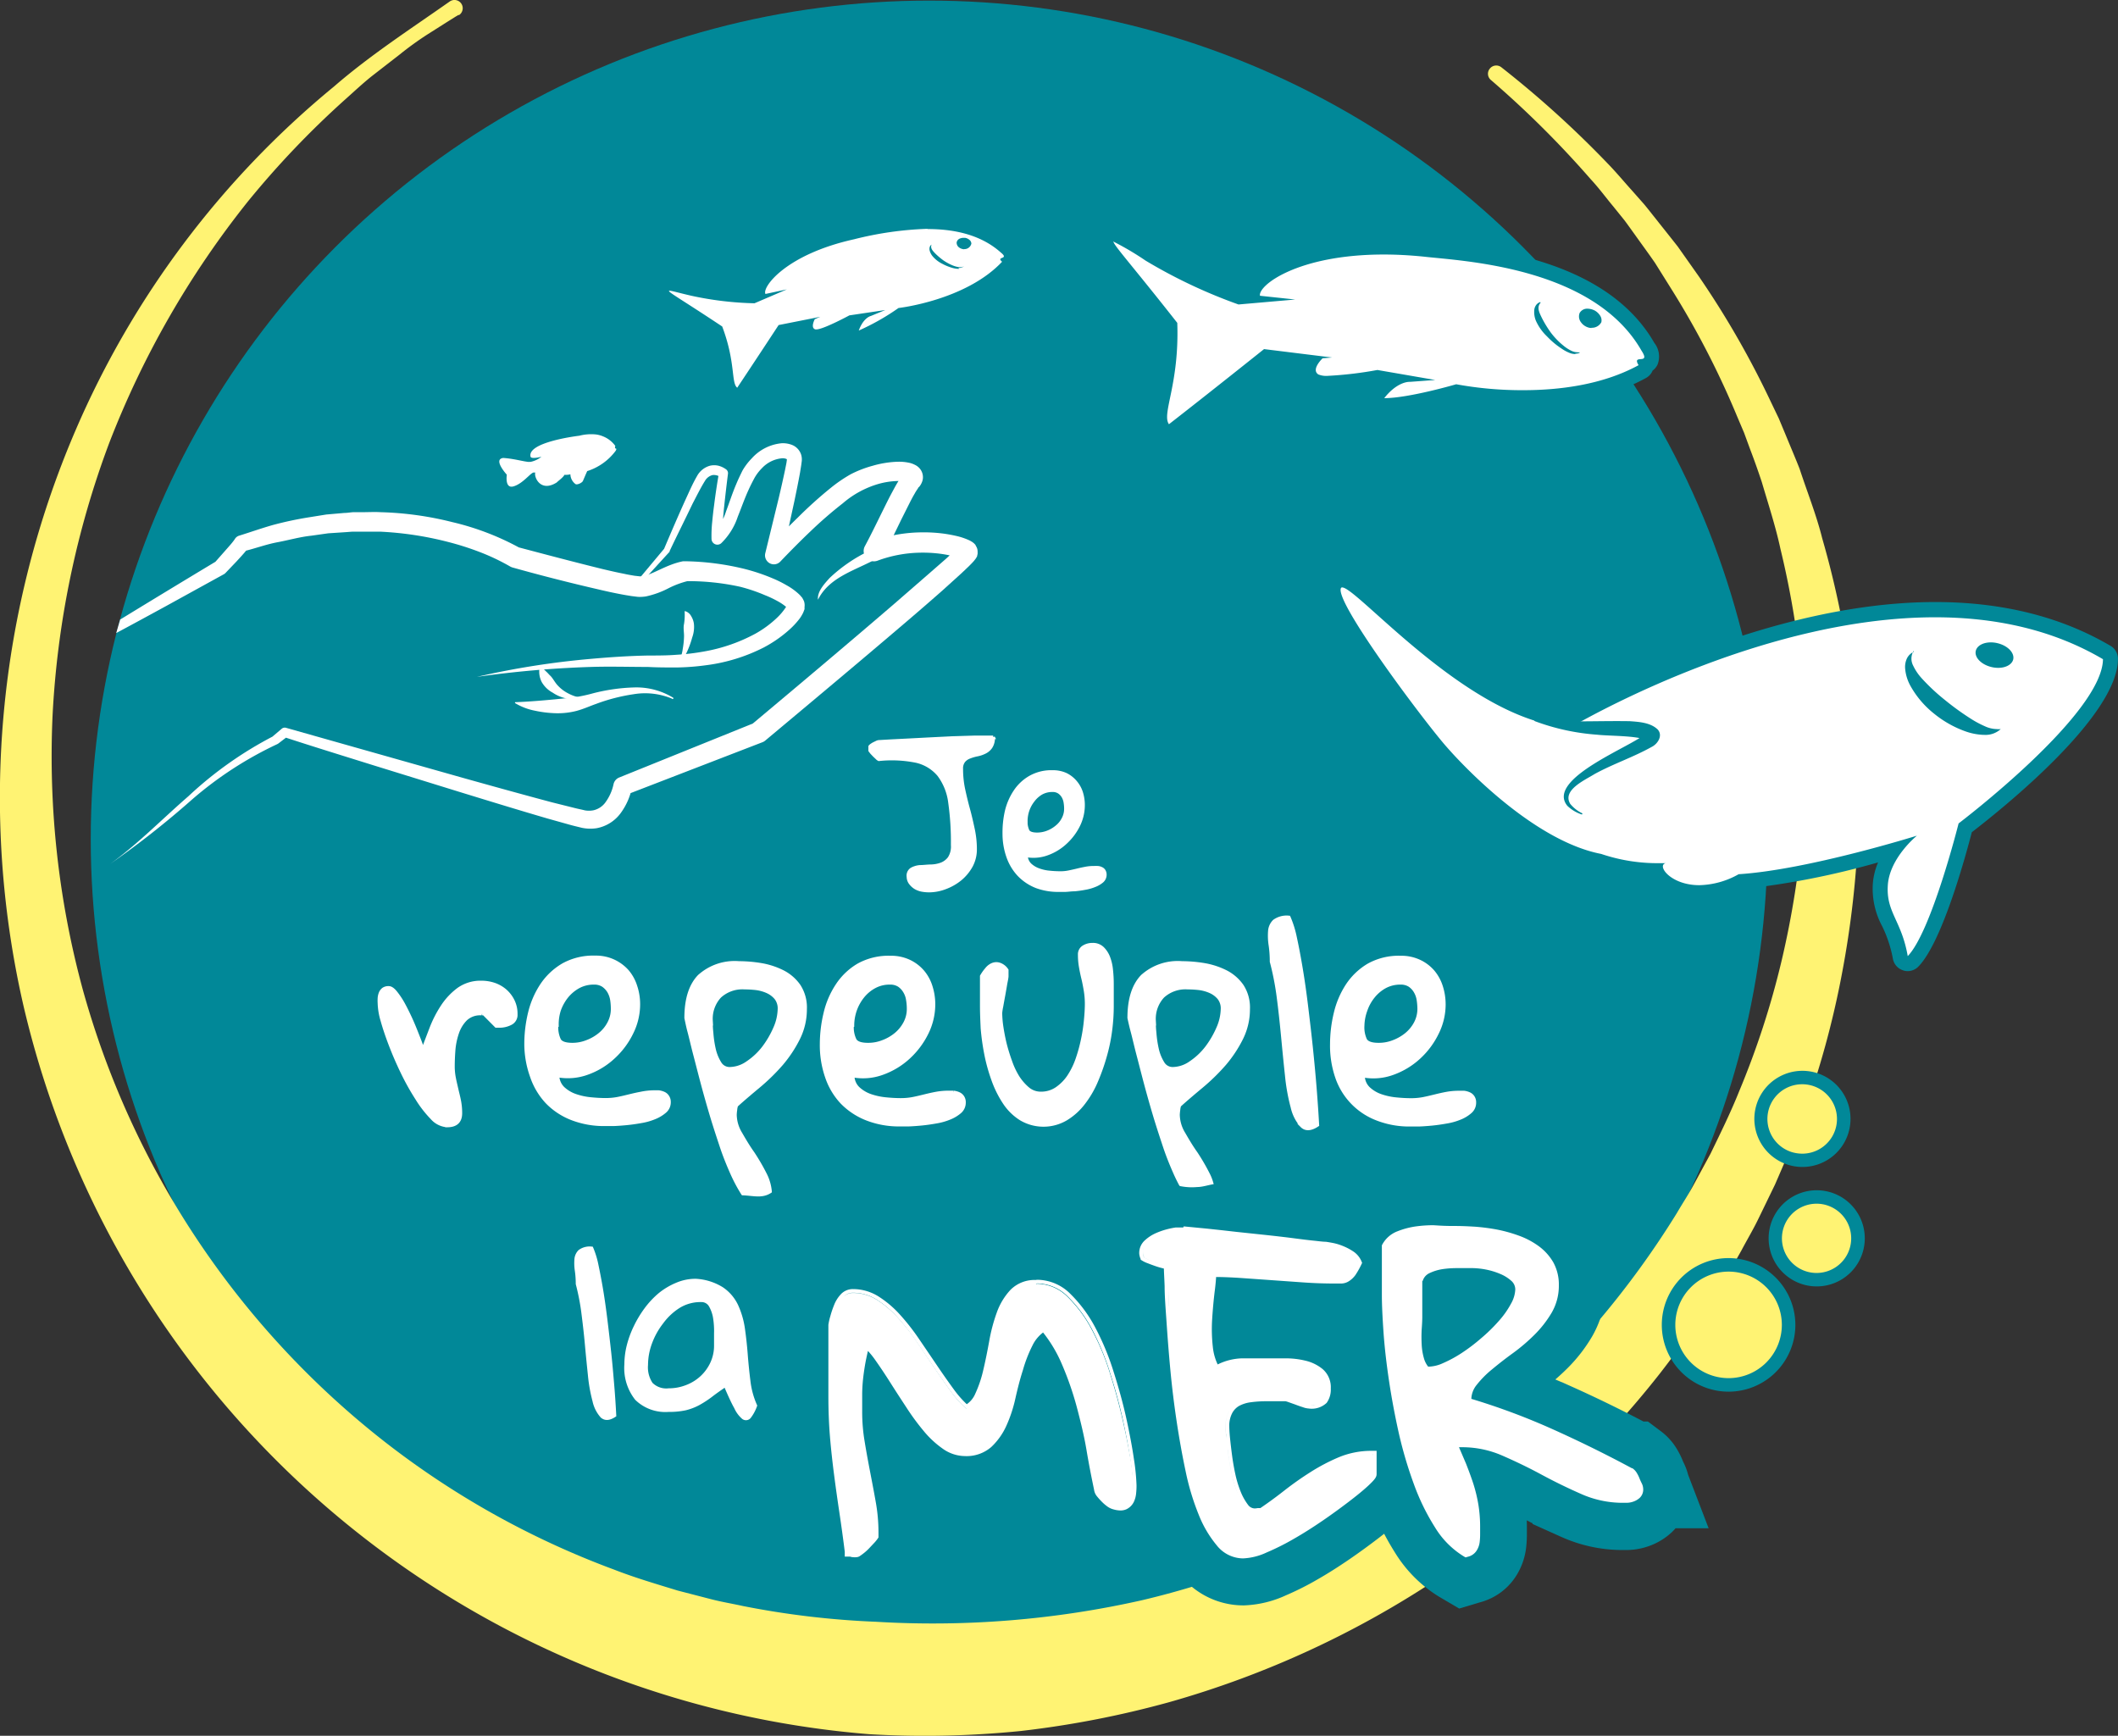
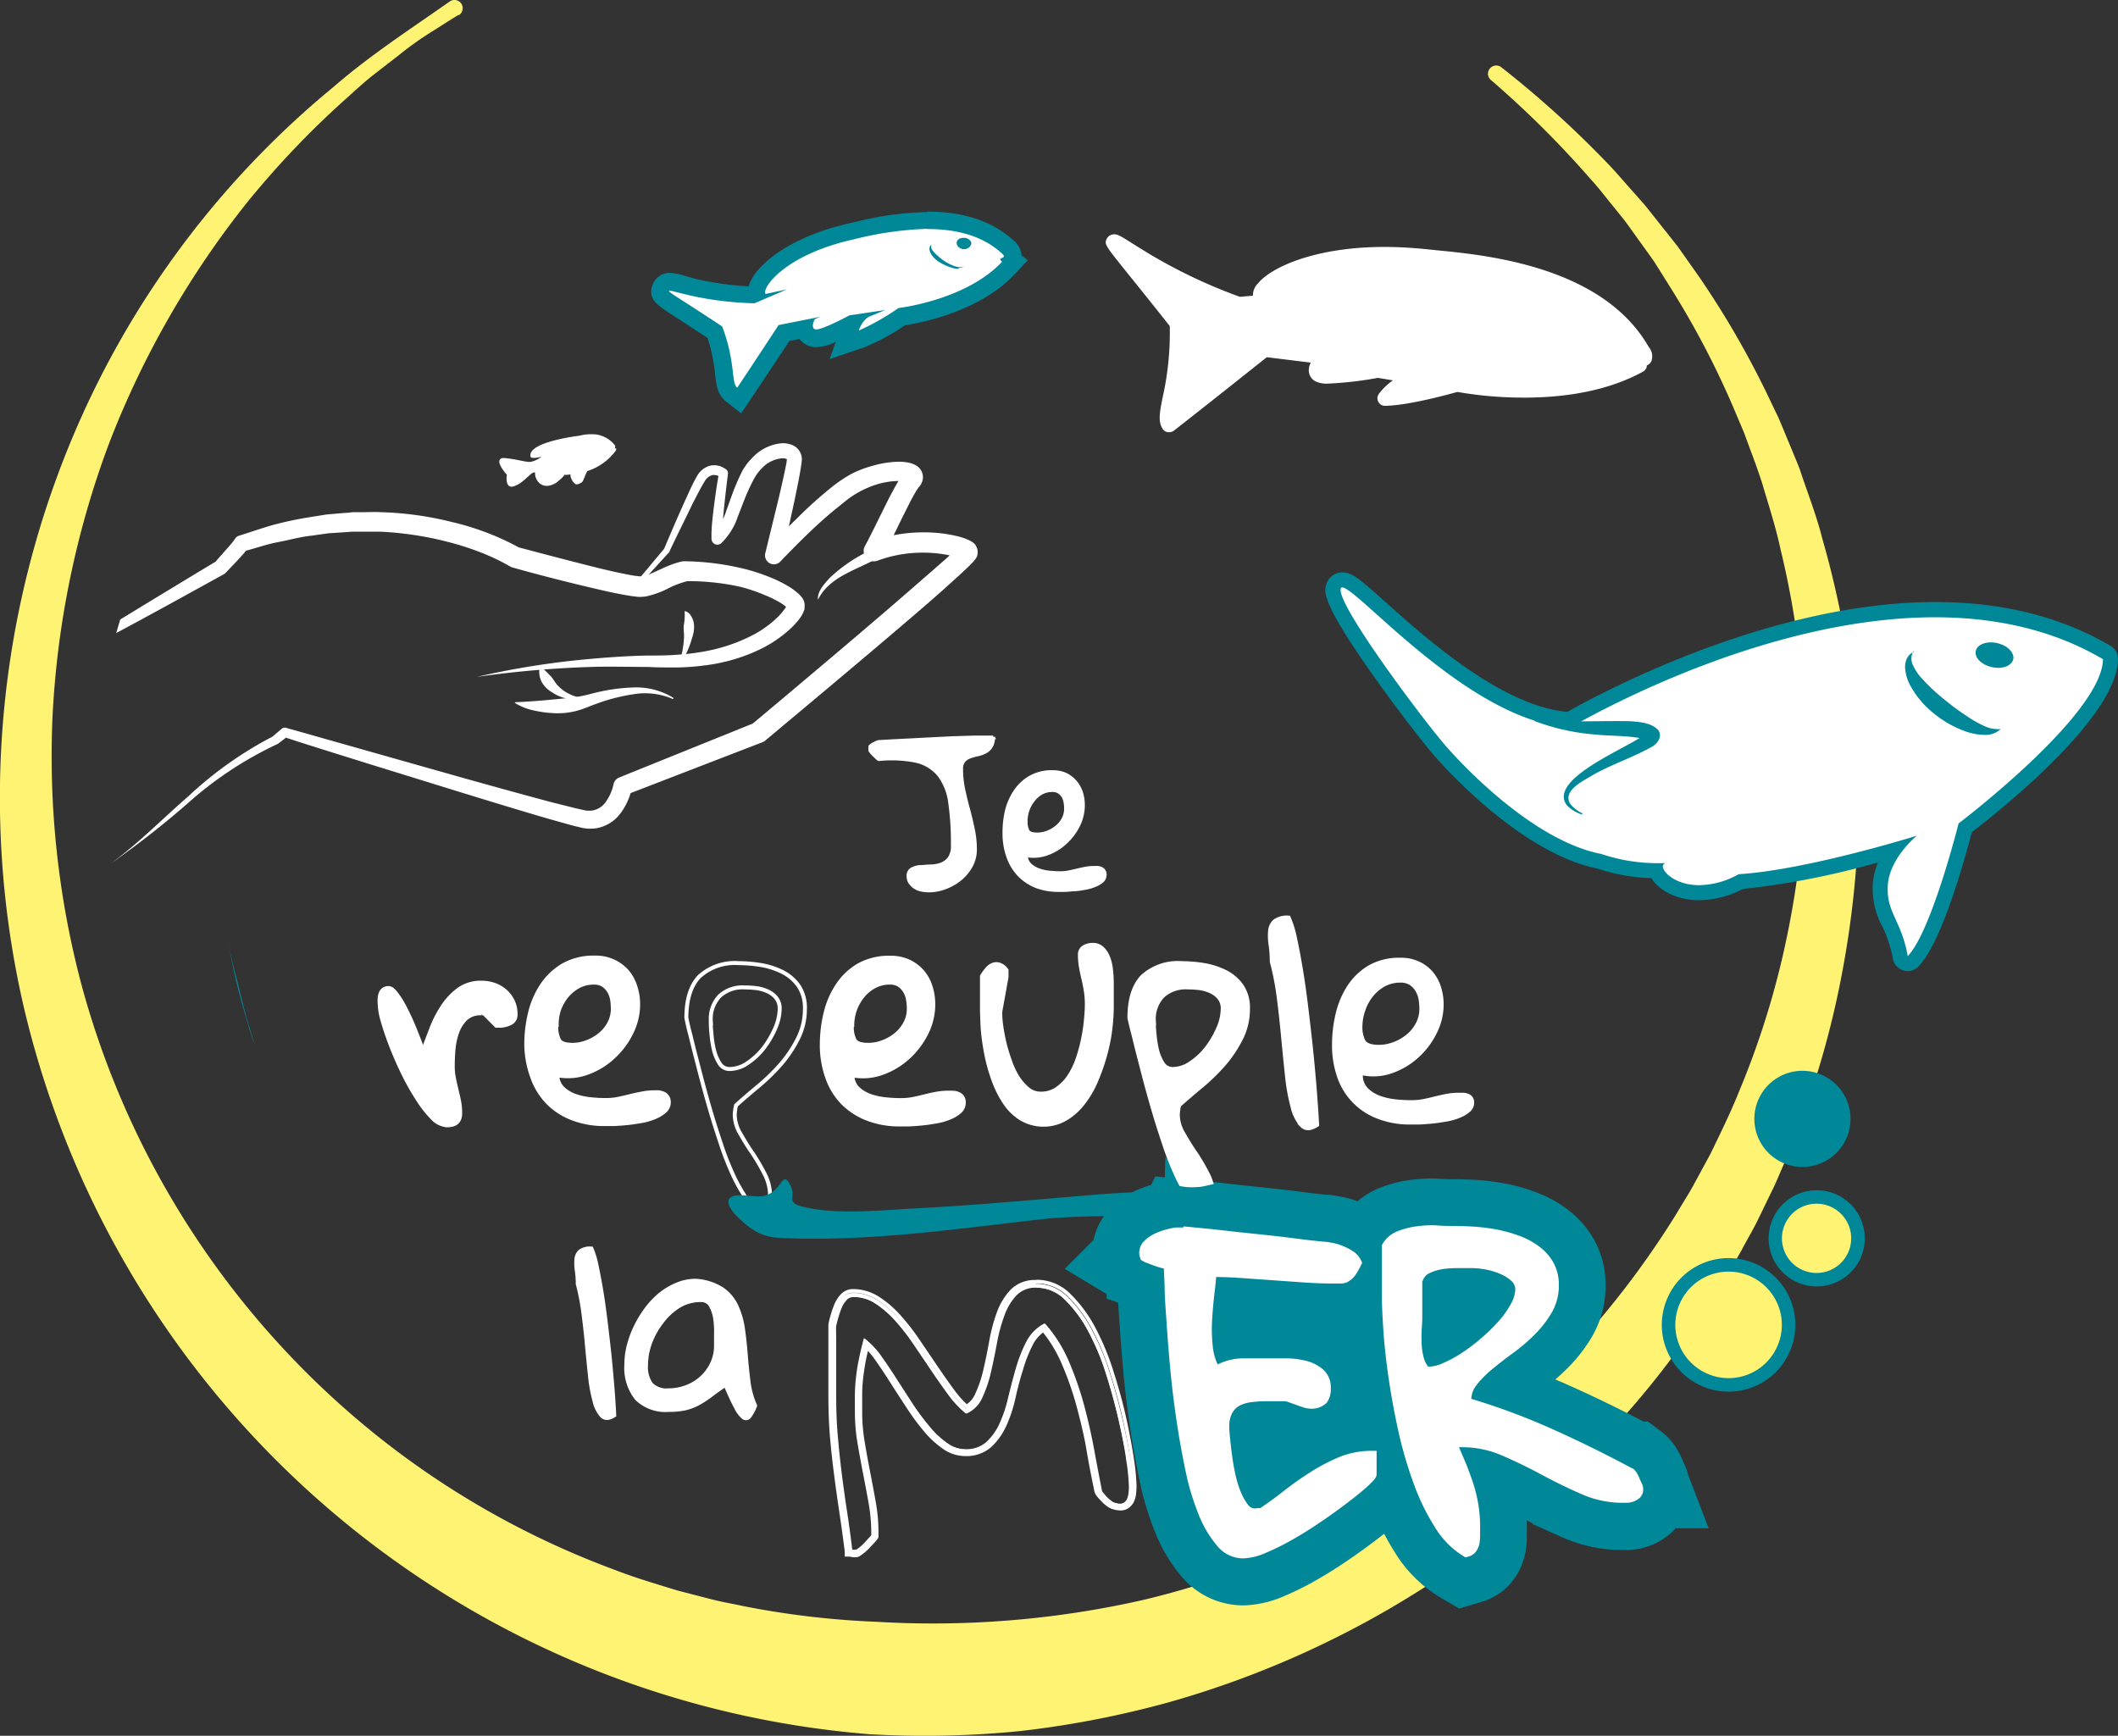
<svg xmlns="http://www.w3.org/2000/svg" viewBox="0 0 281.95 231.06">
  <rect x="0" y="0" width="281.95" height="231.06" fill="#333333" stroke="none" />
  <defs>
    <style>.cls-1,.cls-4{fill:#018898;}.cls-2{fill:#fff373;}.cls-3,.cls-7{fill:#fff;}.cls-4{stroke:#018898;stroke-width:13px;}.cls-5,.cls-6,.cls-8{fill:none;}.cls-5,.cls-6,.cls-7,.cls-8{stroke:#fff;}.cls-5{stroke-width:0.53px;}.cls-6,.cls-7{stroke-width:0.49px;}.cls-8{stroke-width:0.47px;}</style>
  </defs>
  <g id="Calque_2" data-name="Calque 2">
    <g id="Calque_1-2" data-name="Calque 1">
-       <circle class="cls-1" cx="123.69" cy="111.69" r="111.61" />
      <path class="cls-2" d="M199.84,8.94A135.08,135.08,0,0,1,214.05,21.8c1.12,1.15,2.14,2.39,3.21,3.57l1.6,1.81c.51.61,1,1.25,1.5,1.87,1,1.27,2,2.51,3,3.79l2.78,3.94a119.53,119.53,0,0,1,9.61,16.74l1.05,2.19.93,2.23c.61,1.49,1.26,3,1.84,4.48,1,3.06,2.22,6.09,3,9.22a124.49,124.49,0,0,1,4.82,38.53,128.82,128.82,0,0,1-2.19,19.45A120.24,120.24,0,0,1,240,148.55c-1.08,3.1-2.4,6.11-3.71,9.13l-2.15,4.43c-.71,1.49-1.56,2.9-2.33,4.36a128.49,128.49,0,0,1-10.93,16.47,127,127,0,0,1-65.26,43.65,129.5,129.5,0,0,1-19.73,3.83,127.51,127.51,0,0,1-20.12.43A126,126,0,0,1,3.07,133.64a123.77,123.77,0,0,1,7-76.39A121.09,121.09,0,0,1,44.46,11.52C49.29,7.33,54.66,3.86,59.88.19A1.08,1.08,0,0,1,61.12,2l-.06,0L61,2c-1.33.82-2.65,1.67-4,2.52A42.94,42.94,0,0,0,53.2,7.26l-3.71,2.88c-1.25,1-2.37,2.06-3.54,3.1A120.2,120.2,0,0,0,33,26.82,121.83,121.83,0,0,0,14.5,59.07,120.75,120.75,0,0,0,7,95.21a118.49,118.49,0,0,0,4,36.44,115.59,115.59,0,0,0,39.5,59.71,114,114,0,0,0,31.23,17.57c2.79,1.09,5.66,1.93,8.5,2.8l4.33,1.12c1.44.38,2.92.62,4.37.94a114.49,114.49,0,0,0,17.68,2.09A126.7,126.7,0,0,0,152.08,213a113.87,113.87,0,0,0,33-13.57,115.38,115.38,0,0,0,27.46-23.29,118.54,118.54,0,0,0,10.69-14.67c.76-1.31,1.61-2.58,2.32-3.92l2.17-4c1.32-2.73,2.67-5.46,3.8-8.29a112,112,0,0,0,5.65-17.38,121.5,121.5,0,0,0,2.85-18.13,118,118,0,0,0-3-36.66c-.64-3-1.63-6-2.49-8.93-.49-1.47-1-2.92-1.56-4.38l-.8-2.18-.91-2.14a114.48,114.48,0,0,0-8.5-16.56L220.32,35c-.88-1.28-1.81-2.53-2.71-3.8-.46-.63-.91-1.28-1.38-1.9l-1.47-1.82c-1-1.2-1.92-2.46-3-3.62a130.91,130.91,0,0,0-13.31-13.23l0,0a1.07,1.07,0,0,1-.11-1.51A1.09,1.09,0,0,1,199.84,8.94Z" />
      <path class="cls-1" d="M33.66,138.39c.5,1.48.18.37-.82-2.84-.34-1.31-.79-3-1.26-5-.46-1.7-.88-3.41-1.24-5.14.28,1.44.56,2.74.81,3.93.16.71.32,1.42.5,2.12s.4,1.51.57,2.17c.28,1,.57,2,.88,3l0,.09Z" />
      <path class="cls-3" d="M254,128.27a1,1,0,0,1-.3-.05,1,1,0,0,1-.69-.78,17.25,17.25,0,0,0-1.49-4.55,9.63,9.63,0,0,1-1.16-5.16,9.27,9.27,0,0,1,1.74-4.53c-4.83,1.38-13.78,3.7-20.33,4.15a11.91,11.91,0,0,1-5.52,1.48c-2.94,0-5.25-1.48-5.74-2.93a24.33,24.33,0,0,1-7.59-1.25c-10-2-20.12-13.47-21.25-14.78-.15-.18-15.16-18.76-14.09-21.86a1.21,1.21,0,0,1,1.15-.81c.91,0,2,.92,5.25,3.83,5.55,5,15.84,14.14,24.88,14.78,4.89-2.77,27.05-14.64,48.78-14.64,8.74,0,16.43,1.93,22.85,5.72a1,1,0,0,1,.49.87c-.08,7.37-16.35,20.15-19.33,22.43-.65,2.57-3.87,14.65-6.94,17.78A1,1,0,0,1,254,128.27Zm1.88-36.4a12,12,0,0,0,2.26,2.38A13.61,13.61,0,0,0,260.86,96c-.84-.58-1.69-1.22-2.59-1.95C257.55,93.45,256.68,92.71,255.84,91.87ZM265,86.51c-.67,0-1,.25-1,.35a.32.32,0,0,0,.07.19,2.11,2.11,0,0,0,1.3.78,2.85,2.85,0,0,0,.64.07c.66,0,1-.24,1-.34a.36.36,0,0,0-.07-.2,2.14,2.14,0,0,0-1.3-.77A2.87,2.87,0,0,0,265,86.51Z" />
      <path class="cls-1" d="M178.69,78.2c2,0,17.12,18,30.36,18.63,4.47-2.56,26.71-14.66,48.55-14.66,7.77,0,15.49,1.54,22.35,5.58-.09,7.38-19.22,21.86-19.22,21.86s-3.63,14.45-6.77,17.66c-.83-4.76-2.9-5.82-2.65-9.46s3.87-6.57,3.87-6.57-14.53,4.55-23.73,5.13a11.08,11.08,0,0,1-5.24,1.46c-3.82,0-5.69-2.62-4.48-2.93h-.79a23.44,23.44,0,0,1-7.79-1.23c-8.7-1.68-17.92-11.17-20.76-14.46-3.13-3.63-14.58-18.91-13.9-20.88a.19.19,0,0,1,.2-.14M266,88.9c1,0,1.83-.43,2-1.12.2-.88-.74-1.85-2.12-2.17a3.67,3.67,0,0,0-.86-.1c-1,0-1.83.43-2,1.12-.21.88.74,1.85,2.12,2.17a3.67,3.67,0,0,0,.86.1m-11.24-2.13a1.87,1.87,0,0,0-.9.86,2.69,2.69,0,0,0-.25,1.31,5.72,5.72,0,0,0,.75,2.43A12.42,12.42,0,0,0,257.47,95a14.11,14.11,0,0,0,4.16,2.35,8.05,8.05,0,0,0,2.4.47h.11a3,3,0,0,0,2.2-.77,2.62,2.62,0,0,1-.55,0,3.88,3.88,0,0,1-1.55-.37,13.31,13.31,0,0,1-1.87-1,35.57,35.57,0,0,1-3.47-2.51,26.54,26.54,0,0,1-3.09-2.89,6.83,6.83,0,0,1-1.12-1.66,2,2,0,0,1,.06-2M178.69,76.2a2.18,2.18,0,0,0-2.09,1.47c-.35,1-.79,2.28,5.77,11.64,3.16,4.5,6.87,9.32,8.5,11.21,1.15,1.33,11.47,13,21.75,15.09a25,25,0,0,0,7.21,1.28c.95,1.57,3.28,2.94,6.38,2.94a13,13,0,0,0,5.8-1.49,107.34,107.34,0,0,0,18-3.54,9,9,0,0,0-.7,2.87,10.52,10.52,0,0,0,1.25,5.63,16.68,16.68,0,0,1,1.42,4.31,2,2,0,0,0,1.37,1.56,1.8,1.8,0,0,0,.6.1,2,2,0,0,0,1.42-.6c3.12-3.18,6.19-14.32,7.12-17.89,4.3-3.31,19.36-15.43,19.45-23A2,2,0,0,0,281,86c-6.58-3.89-14.44-5.86-23.36-5.86-21.6,0-43.57,11.57-49,14.62C200,94,190,85.11,184.6,80.29,181,77.05,180,76.2,178.69,76.2Z" />
      <path class="cls-3" d="M204.35,95.94c7.62,1.69,13.54.4,15.5,1.77s-17.66,6.76-9.27,10.62" />
      <path class="cls-1" d="M204.37,95.84c4.27.34,8.33.09,12.59.16,1.2.09,2.75.17,3.72,1.11.71.81,0,1.86-.69,2.25-2.62,1.47-5.14,2.27-7.69,3.66-1.31.82-4.39,2.16-3.26,4a4.79,4.79,0,0,0,1.58,1.24.09.09,0,0,1,0,.13.1.1,0,0,1-.13,0,5,5,0,0,1-1.85-1.13c-2.93-3.62,8.85-8,10.34-9.56a.78.78,0,0,0,.23.8l-.06,0c-1.39-.6-5-.52-6.52-.7A29.7,29.7,0,0,1,204.33,96a.1.1,0,0,1,0-.19Z" />
      <path class="cls-4" d="M157.66,164.05l3,.29,3.8.41,4.06.44c1.37.15,2.61.29,3.73.44l2.8.33c.76.08,1.2.12,1.33.12s.59.09,1,.17a6.31,6.31,0,0,1,1.24.39,7.6,7.6,0,0,1,1.16.63,2.18,2.18,0,0,1,.77.89,8.56,8.56,0,0,1-.68,1.19,2.35,2.35,0,0,1-.63.63,1.31,1.31,0,0,1-.7.22h-.89c-1.36,0-2.72,0-4.09-.15l-4.09-.29-4.08-.29c-1.37-.1-2.75-.14-4.14-.14a22.07,22.07,0,0,1-.22,2.61c-.14,1.16-.25,2.38-.33,3.67a21.52,21.52,0,0,0,.09,3.85,7.23,7.23,0,0,0,1.09,3.21,7.21,7.21,0,0,1,3.53-1.06c1.23,0,2.47-.05,3.73-.05h2.08a10.44,10.44,0,0,1,2.44.29,5.09,5.09,0,0,1,2,1,2.5,2.5,0,0,1,.82,2,2.26,2.26,0,0,1-.39,1.45c-.26.32-.85.49-1.79.49a2.45,2.45,0,0,1-.6-.15c-.31-.1-.63-.21-1-.34l-.94-.34a2.72,2.72,0,0,0-.58-.14l-.37,0-.75,0-.84,0-.66,0a15,15,0,0,0-2.15.15,4.94,4.94,0,0,0-1.81.58,3.24,3.24,0,0,0-1.24,1.25,4.42,4.42,0,0,0-.46,2.13c0,.29,0,.79.1,1.5s.15,1.49.27,2.35.26,1.73.46,2.63a13.22,13.22,0,0,0,.77,2.49,8,8,0,0,0,1.09,1.89,1.82,1.82,0,0,0,1.47.75l.49-.05.48,0c1.1-.74,2.2-1.54,3.31-2.41s2.27-1.69,3.46-2.45a24.88,24.88,0,0,1,3.73-1.93,10.44,10.44,0,0,1,4-.8v2.37c0,.13-.31.48-.94,1.06s-1.45,1.26-2.47,2-2.15,1.59-3.41,2.46-2.51,1.67-3.77,2.4a33.69,33.69,0,0,1-3.6,1.81,7.86,7.86,0,0,1-2.88.73,3.83,3.83,0,0,1-2.93-1.48,14.48,14.48,0,0,1-2.3-3.92,32.2,32.2,0,0,1-1.69-5.63q-.67-3.19-1.18-6.58t-.83-6.75c-.21-2.24-.37-4.31-.5-6.21s-.22-3.56-.27-5-.09-2.38-.12-2.93a3,3,0,0,1-.7-.12,9.15,9.15,0,0,1-.94-.29c-.33-.11-.63-.22-.92-.34a3.52,3.52,0,0,1-.58-.26.36.36,0,0,1-.05-.19.62.62,0,0,1-.05-.25,1.54,1.54,0,0,1,.53-1.16,4.92,4.92,0,0,1,1.23-.8,9.08,9.08,0,0,1,1.38-.48c.45-.11.81-.18,1.07-.22h1.06m0-.48h-1.14a10.67,10.67,0,0,0-1.12.23,9.77,9.77,0,0,0-1.46.51,5.08,5.08,0,0,0-1.36.89,2,2,0,0,0-.69,1.51,1.36,1.36,0,0,0,.05.36,1.4,1.4,0,0,0,.09.29l.06.12.11.07a3.36,3.36,0,0,0,.67.31c.29.12.6.23.94.35a9.92,9.92,0,0,0,1,.3,3,3,0,0,0,.36.08c0,.59.06,1.43.1,2.52,0,1.41.14,3.08.27,5s.29,4,.5,6.23.49,4.51.83,6.77.74,4.49,1.19,6.61a32.63,32.63,0,0,0,1.72,5.72,14.68,14.68,0,0,0,2.38,4.05,4.26,4.26,0,0,0,3.29,1.64,8,8,0,0,0,3.06-.77,32.14,32.14,0,0,0,3.66-1.84c1.26-.72,2.54-1.54,3.81-2.41s2.41-1.71,3.42-2.48,1.87-1.47,2.51-2.06c.94-.87,1.09-1.14,1.09-1.42v-2.85h-.48a11.07,11.07,0,0,0-4.2.83,25.45,25.45,0,0,0-3.8,2,42.3,42.3,0,0,0-3.49,2.47c-1.06.83-2.13,1.61-3.18,2.32l-.38,0a3.61,3.61,0,0,1-.43.05,1.37,1.37,0,0,1-1.1-.57,7.86,7.86,0,0,1-1-1.77,14.5,14.5,0,0,1-.74-2.41c-.19-.88-.34-1.76-.45-2.6s-.2-1.62-.27-2.32-.09-1.26-.09-1.46a3.82,3.82,0,0,1,.4-1.89,2.68,2.68,0,0,1,1-1.07,4.71,4.71,0,0,1,1.65-.53,15.68,15.68,0,0,1,2.08-.14l.63,0,.87,0,.72,0,.4,0a2.72,2.72,0,0,1,.42.12l.93.33c.34.13.67.25,1,.35a2.56,2.56,0,0,0,.75.17,2.64,2.64,0,0,0,2.17-.67,2.78,2.78,0,0,0,.49-1.75,2.94,2.94,0,0,0-1-2.4,5.39,5.39,0,0,0-2.2-1.07,10.78,10.78,0,0,0-2.55-.3h-2.08c-1.25,0-2.5,0-3.74,0a7.5,7.5,0,0,0-3.35.9,7.31,7.31,0,0,1-.78-2.63,21.43,21.43,0,0,1-.09-3.76c.08-1.26.19-2.49.33-3.64.12-.91.18-1.63.21-2.19,1.21,0,2.43.06,3.63.14l4.09.29,4.09.29c1.37.1,2.76.15,4.12.15h.89a1.7,1.7,0,0,0,1-.3,2.87,2.87,0,0,0,.77-.75,10.83,10.83,0,0,0,.71-1.25l.1-.21-.09-.21a2.72,2.72,0,0,0-.94-1.09,7.09,7.09,0,0,0-1.25-.67,7,7,0,0,0-1.32-.42c-.42-.08-.76-.14-1-.17h-.06c-.05,0-.28,0-1.28-.12-.73-.07-1.65-.18-2.79-.33s-2.37-.29-3.74-.44l-4.06-.43-1.94-.22-1.86-.2-3-.29Z" />
      <path class="cls-4" d="M190.78,163.37a16.56,16.56,0,0,0-2.1.13,10.46,10.46,0,0,0-2.59.66,3.61,3.61,0,0,0-1.92,1.7l0,.11v.11c0,.17,0,.52,0,1.22s0,1.25,0,1.9,0,1.3,0,1.88,0,1,0,1.29c0,1.33.08,3,.22,5s.39,4.15.73,6.43.78,4.62,1.31,7a54.74,54.74,0,0,0,2,6.74,29.15,29.15,0,0,0,2.78,5.68,11.33,11.33,0,0,0,3.72,3.76l.17.1.2-.06a1.64,1.64,0,0,0,1.05-.74,2.47,2.47,0,0,0,.36-1.08,8.42,8.42,0,0,0,.05-1v-.79a18.28,18.28,0,0,0-.22-3,20,20,0,0,0-.64-2.7c-.28-.88-.63-1.81-1-2.76l-1.08-2.52h.81a13.56,13.56,0,0,1,5.39,1.12c1.77.77,3.54,1.62,5.26,2.55s3.51,1.8,5.24,2.56a13.33,13.33,0,0,0,5.39,1.17h.58a2.48,2.48,0,0,0,.84-.15,2.18,2.18,0,0,0,.74-.43,1.28,1.28,0,0,0,.4-1,1.57,1.57,0,0,0-.19-.7c-.09-.18-.19-.39-.28-.62a4.27,4.27,0,0,0-.35-.71,1.74,1.74,0,0,0-.45-.5h-.05c-3.47-1.87-7.05-3.63-10.64-5.24a88.77,88.77,0,0,0-10.92-4.06v0a.3.3,0,0,1,0-.1,3.33,3.33,0,0,1,.77-2.1,13.25,13.25,0,0,1,2.08-2.1c.84-.7,1.77-1.43,2.78-2.16a24.18,24.18,0,0,0,2.86-2.44,14.34,14.34,0,0,0,2.23-2.86,6.89,6.89,0,0,0,.93-3.55,5.86,5.86,0,0,0-.71-2.93,6.78,6.78,0,0,0-1.88-2.08,10.26,10.26,0,0,0-2.61-1.37,18.94,18.94,0,0,0-2.9-.8,26.61,26.61,0,0,0-2.91-.37c-1-.06-1.82-.09-2.53-.09-.54,0-1.24,0-2.08-.05Z" />
      <path class="cls-3" d="M50.54,133.55a5.69,5.69,0,0,1,0-.7,2.14,2.14,0,0,1,.15-.65,1.22,1.22,0,0,1,.36-.48,1.13,1.13,0,0,1,.71-.19c.25,0,.54.2.86.59a10.42,10.42,0,0,1,1,1.49c.33.6.66,1.26,1,2s.59,1.37.84,2,.44,1.11.59,1.54a3.58,3.58,0,0,0,.27.69c.33-.89.7-1.86,1.1-2.9A15.2,15.2,0,0,1,58.92,134a8.81,8.81,0,0,1,2.14-2.28,5,5,0,0,1,3-.91,5.29,5.29,0,0,1,1.74.28,4.38,4.38,0,0,1,1.45.84,4.23,4.23,0,0,1,1,1.32,3.83,3.83,0,0,1,.38,1.76,1.21,1.21,0,0,1-.67,1.18,3.19,3.19,0,0,1-1.5.35h-.39l-1.64-1.65a.16.16,0,0,1-.11,0l-.14,0a.27.27,0,0,0-.13,0,2.83,2.83,0,0,0-2.08.74,4.72,4.72,0,0,0-1.13,1.84,9.51,9.51,0,0,0-.48,2.29q-.09,1.2-.09,2.19a8.22,8.22,0,0,0,.15,1.55c.1.52.22,1,.34,1.53s.25,1,.35,1.53a8.56,8.56,0,0,1,.15,1.62c0,1.07-.57,1.61-1.72,1.61a2.9,2.9,0,0,1-2-1,14.8,14.8,0,0,1-2-2.58,32.6,32.6,0,0,1-1.93-3.45c-.61-1.26-1.14-2.49-1.6-3.69s-.82-2.28-1.09-3.25A8.82,8.82,0,0,1,50.54,133.55Z" />
      <path class="cls-3" d="M76.91,170.9a12.4,12.4,0,0,0-.12-1.74,6.52,6.52,0,0,1-.06-1.5,1.63,1.63,0,0,1,.47-1.06,2.21,2.21,0,0,1,1.53-.4,11.47,11.47,0,0,1,.66,2.15c.21,1,.42,2.07.63,3.32s.4,2.61.58,4.07.35,2.94.51,4.41.28,2.93.4,4.35.2,2.72.26,3.89c-.68.45-1.22.48-1.63.09a4.43,4.43,0,0,1-1-2,20.91,20.91,0,0,1-.61-3.41c-.14-1.35-.28-2.74-.41-4.18s-.3-2.87-.48-4.28A30.7,30.7,0,0,0,76.91,170.9Z" />
      <path class="cls-3" d="M70.06,139a17.65,17.65,0,0,1,.49-4.13,11.61,11.61,0,0,1,1.59-3.7A8.64,8.64,0,0,1,75,128.47a8.19,8.19,0,0,1,4.22-1,5.52,5.52,0,0,1,4.28,1.87,5.72,5.72,0,0,1,1.08,2,7.41,7.41,0,0,1,.37,2.35,8.47,8.47,0,0,1-.9,3.78,10.75,10.75,0,0,1-2.41,3.23,10,10,0,0,1-3.45,2.1,7.5,7.5,0,0,1-4,.33,2.45,2.45,0,0,0,.75,1.77,4.63,4.63,0,0,0,1.7,1,8.88,8.88,0,0,0,2.06.43c.71.07,1.35.1,1.91.1a8.47,8.47,0,0,0,1.64-.15c.51-.1,1-.22,1.53-.35s1-.24,1.55-.34A8.76,8.76,0,0,1,87,145.4q.34,0,.69,0a2.41,2.41,0,0,1,.65.18,1.11,1.11,0,0,1,.49.42,1.2,1.2,0,0,1,.2.7,1.54,1.54,0,0,1-.54,1.21,4.82,4.82,0,0,1-1.36.82,8,8,0,0,1-1.81.51c-.66.12-1.31.21-1.93.27s-1.2.1-1.72.12l-1.16,0a11.77,11.77,0,0,1-4.4-.79,9.2,9.2,0,0,1-3.28-2.18,9.35,9.35,0,0,1-2-3.36A12.88,12.88,0,0,1,70.06,139Zm4-2.48a3.94,3.94,0,0,0,.36,1.94c.24.41.83.62,1.78.62a5.22,5.22,0,0,0,1.94-.37,6.05,6.05,0,0,0,1.74-1,4.81,4.81,0,0,0,1.24-1.53,4,4,0,0,0,.46-1.91,8.12,8.12,0,0,0-.09-1.18,3.39,3.39,0,0,0-.4-1.13,2.76,2.76,0,0,0-.79-.84,2.21,2.21,0,0,0-1.24-.32,4.27,4.27,0,0,0-2.08.51,5.41,5.41,0,0,0-1.59,1.34,6.24,6.24,0,0,0-1,1.83A6.34,6.34,0,0,0,74.11,136.5Z" />
-       <path class="cls-3" d="M91.37,135.5c0-2.47.58-4.3,1.72-5.5a7,7,0,0,1,5.27-1.79,18.43,18.43,0,0,1,3,.26,10.16,10.16,0,0,1,2.85.94,5.82,5.82,0,0,1,2.12,1.85,5.24,5.24,0,0,1,.82,3.06,8.64,8.64,0,0,1-.9,3.88,16.7,16.7,0,0,1-2.25,3.4,26.71,26.71,0,0,1-3,2.94c-1.08.9-2.1,1.76-3,2.58a2.4,2.4,0,0,0-.13.63,6,6,0,0,0-.06.63,5,5,0,0,0,.75,2.54c.49.85,1,1.72,1.62,2.59a27.61,27.61,0,0,1,1.6,2.74,6.27,6.27,0,0,1,.73,2.94c0,.61-.13,1-.38,1.09a4.9,4.9,0,0,1-1.61.17A3.6,3.6,0,0,1,99,159a21.39,21.39,0,0,1-1.49-2.76c-.49-1.1-1-2.33-1.45-3.69s-.91-2.75-1.33-4.16-.82-2.82-1.19-4.21-.69-2.66-1-3.84-.53-2.18-.75-3S91.45,135.86,91.37,135.5Zm3.25.35c0,.38,0,.93.08,1.66a14.63,14.63,0,0,0,.32,2.16,6.08,6.08,0,0,0,.75,1.85,1.55,1.55,0,0,0,1.37.78,4.24,4.24,0,0,0,2.39-.8,9.07,9.07,0,0,0,2.14-2,12.55,12.55,0,0,0,1.53-2.62,6.67,6.67,0,0,0,.59-2.54,2.27,2.27,0,0,0-.46-1.51,3.26,3.26,0,0,0-1.17-.88,5.38,5.38,0,0,0-1.5-.42,13.89,13.89,0,0,0-1.53-.09,4.49,4.49,0,0,0-3.34,1.16A4.42,4.42,0,0,0,94.62,135.85Z" />
      <path class="cls-3" d="M109.4,139a17.67,17.67,0,0,1,.5-4.13,11.39,11.39,0,0,1,1.59-3.7,8.52,8.52,0,0,1,2.82-2.68,8.22,8.22,0,0,1,4.22-1A5.6,5.6,0,0,1,121,128a5.39,5.39,0,0,1,1.79,1.35,5.58,5.58,0,0,1,1.09,2,7.69,7.69,0,0,1,.36,2.35,8.59,8.59,0,0,1-.89,3.78,10.92,10.92,0,0,1-2.41,3.23,10.15,10.15,0,0,1-3.46,2.1,7.47,7.47,0,0,1-4,.33,2.41,2.41,0,0,0,.74,1.77,4.71,4.71,0,0,0,1.7,1,9,9,0,0,0,2.07.43c.71.07,1.35.1,1.91.1a8.55,8.55,0,0,0,1.64-.15c.51-.1,1-.22,1.53-.35s1-.24,1.54-.34a8.94,8.94,0,0,1,1.67-.15c.23,0,.45,0,.68,0a2.32,2.32,0,0,1,.65.18,1.13,1.13,0,0,1,.5.42,1.2,1.2,0,0,1,.19.7,1.57,1.57,0,0,1-.53,1.21,4.82,4.82,0,0,1-1.36.82,8.13,8.13,0,0,1-1.81.51c-.67.12-1.31.21-1.93.27s-1.2.1-1.72.12l-1.17,0a11.72,11.72,0,0,1-4.39-.79,9.33,9.33,0,0,1-3.29-2.18,9.19,9.19,0,0,1-2-3.36A12.88,12.88,0,0,1,109.4,139Zm4-2.48a3.82,3.82,0,0,0,.37,1.94c.24.41.83.62,1.77.62a5.31,5.31,0,0,0,2-.37,6.05,6.05,0,0,0,1.74-1,5,5,0,0,0,1.24-1.53,4,4,0,0,0,.46-1.91,7,7,0,0,0-.1-1.18,3,3,0,0,0-.4-1.13,2.61,2.61,0,0,0-.78-.84,2.21,2.21,0,0,0-1.24-.32,4.24,4.24,0,0,0-2.08.51,5.17,5.17,0,0,0-1.59,1.34,6.24,6.24,0,0,0-1,1.83A6.35,6.35,0,0,0,113.45,136.5Z" />
      <path class="cls-3" d="M130.72,134c0-.15,0-.42,0-.82s0-.81,0-1.24,0-.83,0-1.2,0-.63,0-.79a5.59,5.59,0,0,1,.63-.89,1.92,1.92,0,0,1,.76-.61,1.31,1.31,0,0,1,.88-.06,1.84,1.84,0,0,1,1,.76v.8q0,.19-.15.9c-.08.47-.17,1-.27,1.55s-.2,1.08-.28,1.55a7.14,7.14,0,0,0-.14.89,13.78,13.78,0,0,0,.15,1.82c.11.72.25,1.48.44,2.27a23.85,23.85,0,0,0,.73,2.37,10.22,10.22,0,0,0,1,2.12,6.91,6.91,0,0,0,1.36,1.55,2.67,2.67,0,0,0,1.73.61,3.7,3.7,0,0,0,2.16-.65,6.08,6.08,0,0,0,1.63-1.68,10.26,10.26,0,0,0,1.12-2.33,20.76,20.76,0,0,0,.71-2.62,22,22,0,0,0,.38-2.54c.08-.81.12-1.53.12-2.14a10.76,10.76,0,0,0-.14-1.74c-.09-.54-.19-1.09-.32-1.62s-.24-1.06-.33-1.59a9.27,9.27,0,0,1-.13-1.58,1.09,1.09,0,0,1,.52-1,2.17,2.17,0,0,1,1.16-.31,1.78,1.78,0,0,1,1.3.48,3.37,3.37,0,0,1,.78,1.2,6.23,6.23,0,0,1,.38,1.66,16.82,16.82,0,0,1,.1,1.86c0,.61,0,1.19,0,1.74s0,1,0,1.31a25,25,0,0,1-.19,2.94,22.8,22.8,0,0,1-.67,3.39,27,27,0,0,1-1.18,3.41,13.05,13.05,0,0,1-1.72,3,8.34,8.34,0,0,1-2.33,2.12,5.86,5.86,0,0,1-6,0,7.19,7.19,0,0,1-2.19-2.17,13.79,13.79,0,0,1-1.51-3.08,22.83,22.83,0,0,1-.94-3.44,31.43,31.43,0,0,1-.46-3.34C130.76,135.74,130.72,134.8,130.72,134Z" />
      <path class="cls-3" d="M150.35,135.5c0-2.47.58-4.3,1.72-5.5a7,7,0,0,1,5.27-1.79,18.43,18.43,0,0,1,3,.26,10.16,10.16,0,0,1,2.85.94,5.82,5.82,0,0,1,2.12,1.85,5.24,5.24,0,0,1,.82,3.06,8.64,8.64,0,0,1-.9,3.88,16.7,16.7,0,0,1-2.25,3.4,26.71,26.71,0,0,1-3,2.94c-1.08.9-2.1,1.76-3,2.58a2.4,2.4,0,0,0-.13.63,6,6,0,0,0-.06.63,5,5,0,0,0,.75,2.54c.49.85,1,1.72,1.62,2.59a27.61,27.61,0,0,1,1.6,2.74,6.27,6.27,0,0,1,.73,2.94c0,.61-.13,1-.38,1.09a4.9,4.9,0,0,1-1.61.17A3.6,3.6,0,0,1,158,159a21.39,21.39,0,0,1-1.49-2.76c-.49-1.1-1-2.33-1.45-3.69s-.91-2.75-1.33-4.16-.82-2.82-1.19-4.21-.69-2.66-1-3.84-.53-2.18-.75-3S150.43,135.86,150.35,135.5Zm3.25.35c0,.38,0,.93.08,1.66a14.63,14.63,0,0,0,.32,2.16,6.08,6.08,0,0,0,.75,1.85,1.55,1.55,0,0,0,1.37.78,4.24,4.24,0,0,0,2.39-.8,9.07,9.07,0,0,0,2.14-2,12.55,12.55,0,0,0,1.53-2.62,6.67,6.67,0,0,0,.59-2.54,2.27,2.27,0,0,0-.46-1.51,3.26,3.26,0,0,0-1.17-.88,5.38,5.38,0,0,0-1.5-.42,13.89,13.89,0,0,0-1.53-.09,4.49,4.49,0,0,0-3.34,1.16A4.42,4.42,0,0,0,153.6,135.85Z" />
      <path class="cls-3" d="M169.3,128a15.26,15.26,0,0,0-.15-2.16,8.14,8.14,0,0,1-.08-1.87,2,2,0,0,1,.59-1.32,2.76,2.76,0,0,1,1.89-.5,13.51,13.51,0,0,1,.83,2.68c.26,1.19.52,2.57.78,4.12s.5,3.24.72,5.06.44,3.65.63,5.49.36,3.63.5,5.4.25,3.38.33,4.83c-.84.56-1.52.6-2,.12a5.5,5.5,0,0,1-1.26-2.47,25.7,25.7,0,0,1-.76-4.24c-.18-1.66-.35-3.4-.52-5.19s-.36-3.57-.59-5.31A37,37,0,0,0,169.3,128Z" />
      <path class="cls-3" d="M177.32,139a17.67,17.67,0,0,1,.5-4.13,11.6,11.6,0,0,1,1.58-3.7,8.64,8.64,0,0,1,2.83-2.68,8.22,8.22,0,0,1,4.22-1,5.63,5.63,0,0,1,2.49.52,5.39,5.39,0,0,1,1.79,1.35,5.74,5.74,0,0,1,1.09,2,7.69,7.69,0,0,1,.36,2.35,8.47,8.47,0,0,1-.9,3.78,10.72,10.72,0,0,1-2.4,3.23,10.15,10.15,0,0,1-3.46,2.1,7.47,7.47,0,0,1-4,.33,2.41,2.41,0,0,0,.74,1.77,4.63,4.63,0,0,0,1.7,1,8.85,8.85,0,0,0,2.07.43c.71.07,1.34.1,1.91.1a8.55,8.55,0,0,0,1.64-.15c.51-.1,1-.22,1.53-.35s1-.24,1.54-.34a8.83,8.83,0,0,1,1.66-.15q.34,0,.69,0a2.32,2.32,0,0,1,.65.18,1.13,1.13,0,0,1,.5.42,1.2,1.2,0,0,1,.19.7,1.54,1.54,0,0,1-.54,1.21,4.62,4.62,0,0,1-1.35.82,8.07,8.07,0,0,1-1.82.51q-1,.18-1.92.27c-.63.06-1.2.1-1.72.12l-1.17,0a11.72,11.72,0,0,1-4.39-.79,9,9,0,0,1-5.33-5.54A12.88,12.88,0,0,1,177.32,139Zm4.05-2.48a3.94,3.94,0,0,0,.36,1.94c.25.41.84.62,1.78.62a5.31,5.31,0,0,0,2-.37,6.19,6.19,0,0,0,1.74-1,5,5,0,0,0,1.24-1.53,4.11,4.11,0,0,0,.46-1.91,8.17,8.17,0,0,0-.1-1.18,3.18,3.18,0,0,0-.4-1.13,2.61,2.61,0,0,0-.78-.84,2.24,2.24,0,0,0-1.24-.32,4.31,4.31,0,0,0-2.09.51,5.25,5.25,0,0,0-1.58,1.34,6,6,0,0,0-1,1.83A6.35,6.35,0,0,0,181.37,136.5Z" />
-       <path class="cls-3" d="M149.2,189.11q-.67-3-1.67-6.15a32.56,32.56,0,0,0-2.4-5.8,17.18,17.18,0,0,0-3.16-4.3,5.58,5.58,0,0,0-3.95-1.7,3.8,3.8,0,0,0-2.87,1.09,7.93,7.93,0,0,0-1.67,2.78,21.7,21.7,0,0,0-1,3.7c-.25,1.34-.51,2.63-.8,3.87a16.46,16.46,0,0,1-1.11,3.29,3.81,3.81,0,0,1-1.89,2,13.86,13.86,0,0,1-2.23-2.44c-.74-1-1.49-2.1-2.27-3.24s-1.55-2.3-2.34-3.46a28.14,28.14,0,0,0-2.49-3.17,13.43,13.43,0,0,0-2.71-2.3,5.62,5.62,0,0,0-3-.87,1.48,1.48,0,0,0-1.14.51,3.58,3.58,0,0,0-.72,1.19,11.6,11.6,0,0,0-.46,1.37c-.13.47-.21.82-.25,1s0,1,0,1.84,0,1.8,0,2.78,0,1.92,0,2.81,0,1.52,0,1.91c0,1.93.07,3.74.22,5.42s.32,3.33.53,5,.44,3.3.7,5,.5,3.45.72,5.32a.65.65,0,0,1,.25,0,.79.79,0,0,0,.24.05,1,1,0,0,0,.29-.05.29.29,0,0,0,.19,0l.49-.36a6.12,6.12,0,0,0,.65-.61l.6-.65a4.14,4.14,0,0,0,.39-.46v-.39a22.9,22.9,0,0,0-.36-4c-.24-1.33-.5-2.66-.75-4s-.5-2.65-.73-4a24.75,24.75,0,0,1-.34-4q0-1.35,0-2.46c0-.74.06-1.47.14-2.18s.2-1.44.34-2.2.35-1.64.61-2.64a11.16,11.16,0,0,1,2,2.23c.66.94,1.34,1.94,2,3l2.13,3.29a33,33,0,0,0,2.25,3,12,12,0,0,0,2.4,2.22,4.37,4.37,0,0,0,2.53.85,4.26,4.26,0,0,0,3-1,7.92,7.92,0,0,0,1.84-2.58,17.84,17.84,0,0,0,1.16-3.51c.29-1.29.61-2.56,1-3.8a19.11,19.11,0,0,1,1.33-3.43,5.34,5.34,0,0,1,2.2-2.35,18.36,18.36,0,0,1,3,4.84,44.36,44.36,0,0,1,2,5.78q.8,3,1.33,5.88t1,5.27a.89.89,0,0,0,.25.55,6.52,6.52,0,0,0,.58.66,4.42,4.42,0,0,0,.65.55,1.46,1.46,0,0,0,.55.27,1.75,1.75,0,0,0,1.26,0,1.31,1.31,0,0,0,.63-.62,2.77,2.77,0,0,0,.24-.92c0-.34.05-.66.05-.95a26.78,26.78,0,0,0-.34-3.38C150,192.85,149.65,191.07,149.2,189.11Z" />
      <path class="cls-3" d="M174.78,196.48c-1.19.76-2.34,1.57-3.46,2.45s-2.21,1.67-3.31,2.41l-.48,0-.49.05a1.82,1.82,0,0,1-1.47-.75,8,8,0,0,1-1.09-1.89,13.22,13.22,0,0,1-.77-2.49c-.2-.9-.35-1.78-.46-2.63s-.2-1.64-.27-2.35-.1-1.21-.1-1.5a4.42,4.42,0,0,1,.46-2.13,3.24,3.24,0,0,1,1.24-1.25,4.94,4.94,0,0,1,1.81-.58,15,15,0,0,1,2.15-.15l.66,0,.84,0,.75,0,.37,0a2.72,2.72,0,0,1,.58.14l.94.34c.34.13.66.24,1,.34a2.45,2.45,0,0,0,.6.15c.94,0,1.53-.17,1.79-.49a2.26,2.26,0,0,0,.39-1.45,2.5,2.5,0,0,0-.82-2,5.09,5.09,0,0,0-2-1,10.44,10.44,0,0,0-2.44-.29h-2.08c-1.26,0-2.5,0-3.73.05a7.21,7.21,0,0,0-3.53,1.06,7.23,7.23,0,0,1-1.09-3.21,21.52,21.52,0,0,1-.09-3.85c.08-1.29.19-2.51.33-3.67a22.07,22.07,0,0,0,.22-2.61c1.39,0,2.77,0,4.14.14l4.08.29,4.09.29c1.37.1,2.73.15,4.09.15h.89a1.31,1.31,0,0,0,.7-.22,2.35,2.35,0,0,0,.63-.63,8.56,8.56,0,0,0,.68-1.19,2.18,2.18,0,0,0-.77-.89,7.6,7.6,0,0,0-1.16-.63,6.31,6.31,0,0,0-1.24-.39c-.4-.08-.73-.13-1-.17s-.57,0-1.33-.12l-2.8-.33c-1.12-.15-2.36-.29-3.73-.44l-4.06-.44-3.8-.41-3-.29H156.6c-.26,0-.62.11-1.07.22a9.08,9.08,0,0,0-1.38.48,4.92,4.92,0,0,0-1.23.8,1.54,1.54,0,0,0-.53,1.16.62.62,0,0,0,.05.25.36.36,0,0,0,.05.19,3.52,3.52,0,0,0,.58.26c.29.12.59.23.92.34a9.15,9.15,0,0,0,.94.29,3,3,0,0,0,.7.12c0,.55.07,1.53.12,2.93s.14,3.06.27,5,.29,4,.5,6.21.49,4.49.83,6.75.73,4.45,1.18,6.58a32.2,32.2,0,0,0,1.69,5.63,14.48,14.48,0,0,0,2.3,3.92,3.83,3.83,0,0,0,2.93,1.48,7.86,7.86,0,0,0,2.88-.73,33.69,33.69,0,0,0,3.6-1.81c1.26-.73,2.51-1.53,3.77-2.4s2.4-1.69,3.41-2.46,1.84-1.46,2.47-2,.94-.93.94-1.06v-2.37a10.44,10.44,0,0,0-4,.8A24.88,24.88,0,0,0,174.78,196.48Z" />
      <path class="cls-3" d="M96.58,184.33c-.78.53-1.45,1-2,1.43a13.68,13.68,0,0,1-1.64,1.06,7.36,7.36,0,0,1-1.71.65,10.11,10.11,0,0,1-2.23.21,5.47,5.47,0,0,1-4.24-1.52,6.55,6.55,0,0,1-1.38-4.53,10.48,10.48,0,0,1,.3-2.43,13.08,13.08,0,0,1,.91-2.51A14.54,14.54,0,0,1,86,174.33a11.42,11.42,0,0,1,1.87-2A9.08,9.08,0,0,1,90.11,171a6.29,6.29,0,0,1,2.51-.51,7.29,7.29,0,0,1,3.47,1.09A5.59,5.59,0,0,1,98,173.8a11.06,11.06,0,0,1,.89,3c.16,1.11.29,2.27.38,3.45s.21,2.38.36,3.57a11.24,11.24,0,0,0,.89,3.29,5.3,5.3,0,0,1-.76,1.43.55.55,0,0,1-.78.14,3.8,3.8,0,0,1-1-1.36C97.6,186.66,97.14,185.64,96.58,184.33ZM86,181.69a4,4,0,0,0,.66,2.56,2.86,2.86,0,0,0,2.35.82,6.53,6.53,0,0,0,2.41-.45,6.19,6.19,0,0,0,2-1.23,6,6,0,0,0,1.38-1.89,5.62,5.62,0,0,0,.52-2.46c0-.36,0-.88,0-1.55a11,11,0,0,0-.12-2,4.86,4.86,0,0,0-.58-1.71,1.41,1.41,0,0,0-1.29-.72,5.54,5.54,0,0,0-3,.82A8.27,8.27,0,0,0,88.07,176a10.08,10.08,0,0,0-1.54,2.78A8.6,8.6,0,0,0,86,181.69Z" />
      <path class="cls-5" d="M50.54,133.55a5.69,5.69,0,0,1,0-.7,2.14,2.14,0,0,1,.15-.65,1.22,1.22,0,0,1,.36-.48,1.13,1.13,0,0,1,.71-.19c.25,0,.54.2.86.59a10.42,10.42,0,0,1,1,1.49c.33.6.66,1.26,1,2s.59,1.37.84,2,.44,1.11.59,1.54a3.58,3.58,0,0,0,.27.69c.33-.89.7-1.86,1.1-2.9A15.2,15.2,0,0,1,58.92,134a8.81,8.81,0,0,1,2.14-2.28,5,5,0,0,1,3-.91,5.29,5.29,0,0,1,1.74.28,4.38,4.38,0,0,1,1.45.84,4.23,4.23,0,0,1,1,1.32,3.83,3.83,0,0,1,.38,1.76,1.21,1.21,0,0,1-.67,1.18,3.19,3.19,0,0,1-1.5.35h-.39l-1.64-1.65a.16.16,0,0,1-.11,0l-.14,0a.27.27,0,0,0-.13,0,2.83,2.83,0,0,0-2.08.74,4.72,4.72,0,0,0-1.13,1.84,9.51,9.51,0,0,0-.48,2.29q-.09,1.2-.09,2.19a8.22,8.22,0,0,0,.15,1.55c.1.52.22,1,.34,1.53s.25,1,.35,1.53a8.56,8.56,0,0,1,.15,1.62c0,1.07-.57,1.61-1.72,1.61a2.9,2.9,0,0,1-2-1,14.8,14.8,0,0,1-2-2.58,32.6,32.6,0,0,1-1.93-3.45c-.61-1.26-1.14-2.49-1.6-3.69s-.82-2.28-1.09-3.25A8.82,8.82,0,0,1,50.54,133.55Z" />
      <path class="cls-5" d="M70.06,139a17.65,17.65,0,0,1,.49-4.13,11.61,11.61,0,0,1,1.59-3.7A8.64,8.64,0,0,1,75,128.47a8.19,8.19,0,0,1,4.22-1,5.52,5.52,0,0,1,4.28,1.87,5.72,5.72,0,0,1,1.08,2,7.41,7.41,0,0,1,.37,2.35,8.47,8.47,0,0,1-.9,3.78,10.75,10.75,0,0,1-2.41,3.23,10,10,0,0,1-3.45,2.1,7.5,7.5,0,0,1-4,.33,2.45,2.45,0,0,0,.75,1.77,4.63,4.63,0,0,0,1.7,1,8.88,8.88,0,0,0,2.06.43c.71.07,1.35.1,1.91.1a8.47,8.47,0,0,0,1.64-.15c.51-.1,1-.22,1.53-.35s1-.24,1.55-.34A8.76,8.76,0,0,1,87,145.4q.34,0,.69,0a2.41,2.41,0,0,1,.65.18,1.11,1.11,0,0,1,.49.42,1.2,1.2,0,0,1,.2.7,1.54,1.54,0,0,1-.54,1.21,4.82,4.82,0,0,1-1.36.82,8,8,0,0,1-1.81.51c-.66.12-1.31.21-1.93.27s-1.2.1-1.72.12l-1.16,0a11.77,11.77,0,0,1-4.4-.79,9.2,9.2,0,0,1-3.28-2.18,9.35,9.35,0,0,1-2-3.36A12.88,12.88,0,0,1,70.06,139Zm4-2.48a3.94,3.94,0,0,0,.36,1.94c.24.41.83.62,1.78.62a5.22,5.22,0,0,0,1.94-.37,6.05,6.05,0,0,0,1.74-1,4.81,4.81,0,0,0,1.24-1.53,4,4,0,0,0,.46-1.91,8.12,8.12,0,0,0-.09-1.18,3.39,3.39,0,0,0-.4-1.13,2.76,2.76,0,0,0-.79-.84,2.21,2.21,0,0,0-1.24-.32,4.27,4.27,0,0,0-2.08.51,5.41,5.41,0,0,0-1.59,1.34,6.24,6.24,0,0,0-1,1.83A6.34,6.34,0,0,0,74.11,136.5Z" />
      <path class="cls-5" d="M91.37,135.5c0-2.47.58-4.3,1.72-5.5a7,7,0,0,1,5.27-1.79,18.43,18.43,0,0,1,3,.26,10.16,10.16,0,0,1,2.85.94,5.82,5.82,0,0,1,2.12,1.85,5.24,5.24,0,0,1,.82,3.06,8.64,8.64,0,0,1-.9,3.88,16.7,16.7,0,0,1-2.25,3.4,26.71,26.71,0,0,1-3,2.94c-1.08.9-2.1,1.76-3,2.58a2.4,2.4,0,0,0-.13.63,6,6,0,0,0-.06.63,5,5,0,0,0,.75,2.54c.49.85,1,1.72,1.62,2.59a27.61,27.61,0,0,1,1.6,2.74,6.27,6.27,0,0,1,.73,2.94c0,.61-.13,1-.38,1.09a4.9,4.9,0,0,1-1.61.17A3.6,3.6,0,0,1,99,159a21.39,21.39,0,0,1-1.49-2.76c-.49-1.1-1-2.33-1.45-3.69s-.91-2.75-1.33-4.16-.82-2.82-1.19-4.21-.69-2.66-1-3.84-.53-2.18-.75-3S91.45,135.86,91.37,135.5Zm3.25.35c0,.38,0,.93.08,1.66a14.63,14.63,0,0,0,.32,2.16,6.08,6.08,0,0,0,.75,1.85,1.55,1.55,0,0,0,1.37.78,4.24,4.24,0,0,0,2.39-.8,9.07,9.07,0,0,0,2.14-2,12.55,12.55,0,0,0,1.53-2.62,6.67,6.67,0,0,0,.59-2.54,2.27,2.27,0,0,0-.46-1.51,3.26,3.26,0,0,0-1.17-.88,5.38,5.38,0,0,0-1.5-.42,13.89,13.89,0,0,0-1.53-.09,4.49,4.49,0,0,0-3.34,1.16A4.42,4.42,0,0,0,94.62,135.85Z" />
      <path class="cls-5" d="M109.4,139a17.67,17.67,0,0,1,.5-4.13,11.39,11.39,0,0,1,1.59-3.7,8.52,8.52,0,0,1,2.82-2.68,8.22,8.22,0,0,1,4.22-1A5.6,5.6,0,0,1,121,128a5.39,5.39,0,0,1,1.79,1.35,5.58,5.58,0,0,1,1.09,2,7.69,7.69,0,0,1,.36,2.35,8.59,8.59,0,0,1-.89,3.78,10.92,10.92,0,0,1-2.41,3.23,10.15,10.15,0,0,1-3.46,2.1,7.47,7.47,0,0,1-4,.33,2.41,2.41,0,0,0,.74,1.77,4.71,4.71,0,0,0,1.7,1,9,9,0,0,0,2.07.43c.71.07,1.35.1,1.91.1a8.55,8.55,0,0,0,1.64-.15c.51-.1,1-.22,1.53-.35s1-.24,1.54-.34a8.94,8.94,0,0,1,1.67-.15c.23,0,.45,0,.68,0a2.32,2.32,0,0,1,.65.18,1.13,1.13,0,0,1,.5.42,1.2,1.2,0,0,1,.19.7,1.57,1.57,0,0,1-.53,1.21,4.82,4.82,0,0,1-1.36.82,8.13,8.13,0,0,1-1.81.51c-.67.12-1.31.21-1.93.27s-1.2.1-1.72.12l-1.17,0a11.72,11.72,0,0,1-4.39-.79,9.33,9.33,0,0,1-3.29-2.18,9.19,9.19,0,0,1-2-3.36A12.88,12.88,0,0,1,109.4,139Zm4-2.48a3.82,3.82,0,0,0,.37,1.94c.24.41.83.62,1.77.62a5.31,5.31,0,0,0,2-.37,6.05,6.05,0,0,0,1.74-1,5,5,0,0,0,1.24-1.53,4,4,0,0,0,.46-1.91,7,7,0,0,0-.1-1.18,3,3,0,0,0-.4-1.13,2.61,2.61,0,0,0-.78-.84,2.21,2.21,0,0,0-1.24-.32,4.24,4.24,0,0,0-2.08.51,5.17,5.17,0,0,0-1.59,1.34,6.24,6.24,0,0,0-1,1.83A6.35,6.35,0,0,0,113.45,136.5Z" />
      <path class="cls-5" d="M130.72,134c0-.15,0-.42,0-.82s0-.81,0-1.24,0-.83,0-1.2,0-.63,0-.79a5.59,5.59,0,0,1,.63-.89,1.92,1.92,0,0,1,.76-.61,1.31,1.31,0,0,1,.88-.06,1.84,1.84,0,0,1,1,.76v.8q0,.19-.15.9c-.08.47-.17,1-.27,1.55s-.2,1.08-.28,1.55a7.14,7.14,0,0,0-.14.89,13.78,13.78,0,0,0,.15,1.82c.11.72.25,1.48.44,2.27a23.85,23.85,0,0,0,.73,2.37,10.22,10.22,0,0,0,1,2.12,6.91,6.91,0,0,0,1.36,1.55,2.67,2.67,0,0,0,1.73.61,3.7,3.7,0,0,0,2.16-.65,6.08,6.08,0,0,0,1.63-1.68,10.26,10.26,0,0,0,1.12-2.33,20.76,20.76,0,0,0,.71-2.62,22,22,0,0,0,.38-2.54c.08-.81.12-1.53.12-2.14a10.76,10.76,0,0,0-.14-1.74c-.09-.54-.19-1.09-.32-1.62s-.24-1.06-.33-1.59a9.27,9.27,0,0,1-.13-1.58,1.09,1.09,0,0,1,.52-1,2.17,2.17,0,0,1,1.16-.31,1.78,1.78,0,0,1,1.3.48,3.37,3.37,0,0,1,.78,1.2,6.23,6.23,0,0,1,.38,1.66,16.82,16.82,0,0,1,.1,1.86c0,.61,0,1.19,0,1.74s0,1,0,1.31a25,25,0,0,1-.19,2.94,22.8,22.8,0,0,1-.67,3.39,27,27,0,0,1-1.18,3.41,13.05,13.05,0,0,1-1.72,3,8.34,8.34,0,0,1-2.33,2.12,5.86,5.86,0,0,1-6,0,7.19,7.19,0,0,1-2.19-2.17,13.79,13.79,0,0,1-1.51-3.08,22.83,22.83,0,0,1-.94-3.44,31.43,31.43,0,0,1-.46-3.34C130.76,135.74,130.72,134.8,130.72,134Z" />
      <path class="cls-5" d="M150.35,135.5c0-2.47.58-4.3,1.72-5.5a7,7,0,0,1,5.27-1.79,18.43,18.43,0,0,1,3,.26,10.16,10.16,0,0,1,2.85.94,5.82,5.82,0,0,1,2.12,1.85,5.24,5.24,0,0,1,.82,3.06,8.64,8.64,0,0,1-.9,3.88,16.7,16.7,0,0,1-2.25,3.4,26.71,26.71,0,0,1-3,2.94c-1.08.9-2.1,1.76-3,2.58a2.4,2.4,0,0,0-.13.63,6,6,0,0,0-.06.63,5,5,0,0,0,.75,2.54c.49.85,1,1.72,1.62,2.59a27.61,27.61,0,0,1,1.6,2.74,6.27,6.27,0,0,1,.73,2.94c0,.61-.13,1-.38,1.09a4.9,4.9,0,0,1-1.61.17A3.6,3.6,0,0,1,158,159a21.39,21.39,0,0,1-1.49-2.76c-.49-1.1-1-2.33-1.45-3.69s-.91-2.75-1.33-4.16-.82-2.82-1.19-4.21-.69-2.66-1-3.84-.53-2.18-.75-3S150.43,135.86,150.35,135.5Zm3.25.35c0,.38,0,.93.08,1.66a14.63,14.63,0,0,0,.32,2.16,6.08,6.08,0,0,0,.75,1.85,1.55,1.55,0,0,0,1.37.78,4.24,4.24,0,0,0,2.39-.8,9.07,9.07,0,0,0,2.14-2,12.55,12.55,0,0,0,1.53-2.62,6.67,6.67,0,0,0,.59-2.54,2.27,2.27,0,0,0-.46-1.51,3.26,3.26,0,0,0-1.17-.88,5.38,5.38,0,0,0-1.5-.42,13.89,13.89,0,0,0-1.53-.09,4.49,4.49,0,0,0-3.34,1.16A4.42,4.42,0,0,0,153.6,135.85Z" />
      <path class="cls-5" d="M169.3,128a15.26,15.26,0,0,0-.15-2.16,8.14,8.14,0,0,1-.08-1.87,2,2,0,0,1,.59-1.32,2.76,2.76,0,0,1,1.89-.5,13.51,13.51,0,0,1,.83,2.68c.26,1.19.52,2.57.78,4.12s.5,3.24.72,5.06.44,3.65.63,5.49.36,3.63.5,5.4.25,3.38.33,4.83c-.84.56-1.52.6-2,.12a5.5,5.5,0,0,1-1.26-2.47,25.7,25.7,0,0,1-.76-4.24c-.18-1.66-.35-3.4-.52-5.19s-.36-3.57-.59-5.31A37,37,0,0,0,169.3,128Z" />
-       <path class="cls-5" d="M177.32,139a17.67,17.67,0,0,1,.5-4.13,11.6,11.6,0,0,1,1.58-3.7,8.64,8.64,0,0,1,2.83-2.68,8.22,8.22,0,0,1,4.22-1,5.63,5.63,0,0,1,2.49.52,5.39,5.39,0,0,1,1.79,1.35,5.74,5.74,0,0,1,1.09,2,7.69,7.69,0,0,1,.36,2.35,8.47,8.47,0,0,1-.9,3.78,10.72,10.72,0,0,1-2.4,3.23,10.15,10.15,0,0,1-3.46,2.1,7.47,7.47,0,0,1-4,.33,2.41,2.41,0,0,0,.74,1.77,4.63,4.63,0,0,0,1.7,1,8.85,8.85,0,0,0,2.07.43c.71.07,1.34.1,1.91.1a8.55,8.55,0,0,0,1.64-.15c.51-.1,1-.22,1.53-.35s1-.24,1.54-.34a8.83,8.83,0,0,1,1.66-.15q.34,0,.69,0a2.32,2.32,0,0,1,.65.18,1.13,1.13,0,0,1,.5.42,1.2,1.2,0,0,1,.19.7,1.54,1.54,0,0,1-.54,1.21,4.62,4.62,0,0,1-1.35.82,8.07,8.07,0,0,1-1.82.51q-1,.18-1.92.27c-.63.06-1.2.1-1.72.12l-1.17,0a11.72,11.72,0,0,1-4.39-.79,9,9,0,0,1-5.33-5.54A12.88,12.88,0,0,1,177.32,139Zm4.05-2.48a3.94,3.94,0,0,0,.36,1.94c.25.41.84.62,1.78.62a5.31,5.31,0,0,0,2-.37,6.19,6.19,0,0,0,1.74-1,5,5,0,0,0,1.24-1.53,4.11,4.11,0,0,0,.46-1.91,8.17,8.17,0,0,0-.1-1.18,3.18,3.18,0,0,0-.4-1.13,2.61,2.61,0,0,0-.78-.84,2.24,2.24,0,0,0-1.24-.32,4.31,4.31,0,0,0-2.09.51,5.25,5.25,0,0,0-1.58,1.34,6,6,0,0,0-1,1.83A6.35,6.35,0,0,0,181.37,136.5Z" />
      <path class="cls-6" d="M149.2,189.11q-.67-3-1.67-6.15a32.56,32.56,0,0,0-2.4-5.8,17.18,17.18,0,0,0-3.16-4.3,5.58,5.58,0,0,0-3.95-1.7,3.8,3.8,0,0,0-2.87,1.09,7.93,7.93,0,0,0-1.67,2.78,21.7,21.7,0,0,0-1,3.7c-.25,1.34-.51,2.63-.8,3.87a16.46,16.46,0,0,1-1.11,3.29,3.81,3.81,0,0,1-1.89,2,13.86,13.86,0,0,1-2.23-2.44c-.74-1-1.49-2.1-2.27-3.24s-1.55-2.3-2.34-3.46a28.14,28.14,0,0,0-2.49-3.17,13.43,13.43,0,0,0-2.71-2.3,5.62,5.62,0,0,0-3-.87,1.48,1.48,0,0,0-1.14.51,3.58,3.58,0,0,0-.72,1.19,11.6,11.6,0,0,0-.46,1.37c-.13.47-.21.82-.25,1s0,1,0,1.84,0,1.8,0,2.78,0,1.92,0,2.81,0,1.52,0,1.91c0,1.93.07,3.74.22,5.42s.32,3.33.53,5,.44,3.3.7,5,.5,3.45.72,5.32a.65.65,0,0,1,.25,0,.79.79,0,0,0,.24.05,1,1,0,0,0,.29-.05.29.29,0,0,0,.19,0l.49-.36a6.12,6.12,0,0,0,.65-.61l.6-.65a4.14,4.14,0,0,0,.39-.46v-.39a22.9,22.9,0,0,0-.36-4c-.24-1.33-.5-2.66-.75-4s-.5-2.65-.73-4a24.75,24.75,0,0,1-.34-4q0-1.35,0-2.46c0-.74.06-1.47.14-2.18s.2-1.44.34-2.2.35-1.64.61-2.64a11.16,11.16,0,0,1,2,2.23c.66.94,1.34,1.94,2,3l2.13,3.29a33,33,0,0,0,2.25,3,12,12,0,0,0,2.4,2.22,4.37,4.37,0,0,0,2.53.85,4.26,4.26,0,0,0,3-1,7.92,7.92,0,0,0,1.84-2.58,17.84,17.84,0,0,0,1.16-3.51c.29-1.29.61-2.56,1-3.8a19.11,19.11,0,0,1,1.33-3.43,5.34,5.34,0,0,1,2.2-2.35,18.36,18.36,0,0,1,3,4.84,44.36,44.36,0,0,1,2,5.78q.8,3,1.33,5.88t1,5.27a.89.89,0,0,0,.25.55,6.52,6.52,0,0,0,.58.66,4.42,4.42,0,0,0,.65.55,1.46,1.46,0,0,0,.55.27,1.75,1.75,0,0,0,1.26,0,1.31,1.31,0,0,0,.63-.62,2.77,2.77,0,0,0,.24-.92c0-.34.05-.66.05-.95a26.78,26.78,0,0,0-.34-3.38C150,192.85,149.65,191.07,149.2,189.11Z" />
      <path class="cls-6" d="M138,171.16a5.58,5.58,0,0,1,3.95,1.7,17.18,17.18,0,0,1,3.16,4.3,32.56,32.56,0,0,1,2.4,5.8q1,3.19,1.67,6.15c.45,2,.79,3.74,1,5.32a26.78,26.78,0,0,1,.34,3.38c0,.29,0,.61-.05.95a2.77,2.77,0,0,1-.24.92,1.31,1.31,0,0,1-.63.62,1.09,1.09,0,0,1-.5.11,3,3,0,0,1-.76-.13,1.46,1.46,0,0,1-.55-.27,4.42,4.42,0,0,1-.65-.55,6.52,6.52,0,0,1-.58-.66.89.89,0,0,1-.25-.55q-.43-2.37-1-5.27t-1.33-5.88a44.36,44.36,0,0,0-2-5.78,18.36,18.36,0,0,0-3-4.84,5.34,5.34,0,0,0-2.2,2.35,19.11,19.11,0,0,0-1.33,3.43c-.36,1.24-.68,2.51-1,3.8a17.84,17.84,0,0,1-1.16,3.51,7.92,7.92,0,0,1-1.84,2.58,4.26,4.26,0,0,1-3,1,4.37,4.37,0,0,1-2.53-.85,12,12,0,0,1-2.4-2.22,33,33,0,0,1-2.25-3l-2.13-3.29c-.69-1.08-1.37-2.08-2-3a11.16,11.16,0,0,0-2-2.23c-.26,1-.46,1.88-.61,2.64s-.26,1.49-.34,2.2-.13,1.44-.14,2.18,0,1.56,0,2.46a24.75,24.75,0,0,0,.34,4c.23,1.34.47,2.67.73,4s.51,2.66.75,4a22.9,22.9,0,0,1,.36,4v.39a4.14,4.14,0,0,1-.39.46l-.6.65a6.12,6.12,0,0,1-.65.61l-.49.36a.29.29,0,0,1-.19,0,1,1,0,0,1-.29.05.79.79,0,0,1-.24-.05.65.65,0,0,0-.25,0q-.33-2.81-.72-5.32c-.26-1.68-.49-3.34-.7-5s-.39-3.31-.53-5-.22-3.49-.22-5.42c0-.39,0-1,0-1.91s0-1.82,0-2.81,0-1.91,0-2.78,0-1.48,0-1.84.12-.57.25-1a11.6,11.6,0,0,1,.46-1.37,3.58,3.58,0,0,1,.72-1.19,1.48,1.48,0,0,1,1.14-.51,5.62,5.62,0,0,1,3,.87,13.43,13.43,0,0,1,2.71,2.3,28.14,28.14,0,0,1,2.49,3.17c.79,1.16,1.57,2.31,2.34,3.46s1.53,2.22,2.27,3.24a13.86,13.86,0,0,0,2.23,2.44,3.81,3.81,0,0,0,1.89-2,16.46,16.46,0,0,0,1.11-3.29c.29-1.24.55-2.53.8-3.87a21.7,21.7,0,0,1,1-3.7,7.93,7.93,0,0,1,1.67-2.78,3.8,3.8,0,0,1,2.87-1.09m0-.48a4.26,4.26,0,0,0-3.22,1.24,8.45,8.45,0,0,0-1.77,2.94,22.51,22.51,0,0,0-1,3.79c-.24,1.32-.5,2.62-.79,3.84a16.09,16.09,0,0,1-1.08,3.19,3.44,3.44,0,0,1-1.38,1.6,14,14,0,0,1-1.91-2.16c-.73-1-1.49-2.08-2.26-3.22s-1.56-2.3-2.35-3.46a29.18,29.18,0,0,0-2.53-3.23,13.53,13.53,0,0,0-2.81-2.38,6.13,6.13,0,0,0-3.25-.94,1.93,1.93,0,0,0-1.5.67,4.17,4.17,0,0,0-.81,1.33,12.64,12.64,0,0,0-.48,1.43,7.62,7.62,0,0,0-.25,1.1v.06c0,.34,0,.94,0,1.83s0,1.77,0,2.79,0,1.9,0,2.8,0,1.51,0,1.92c0,1.94.07,3.78.21,5.46s.33,3.37.54,5,.45,3.33.7,5,.5,3.44.73,5.31l0,.42h.42l.09,0a1.09,1.09,0,0,0,.4.08,1.64,1.64,0,0,0,.37,0,.65.65,0,0,0,.4-.15c.11-.07.27-.19.49-.36a6.24,6.24,0,0,0,.71-.66l.61-.65a4.88,4.88,0,0,0,.43-.52l.08-.12v-.54a22.87,22.87,0,0,0-.37-4.12c-.23-1.31-.49-2.65-.75-4s-.5-2.65-.72-4a23.78,23.78,0,0,1-.33-4c0-.93,0-1.73,0-2.45a21,21,0,0,1,.14-2.13c.08-.69.19-1.42.33-2.17.11-.55.24-1.16.41-1.83a11.31,11.31,0,0,1,1.34,1.61c.65.92,1.33,1.94,2,3s1.4,2.18,2.13,3.29a31.1,31.1,0,0,0,2.28,3.1,12.63,12.63,0,0,0,2.49,2.31,4.92,4.92,0,0,0,2.81.93,4.76,4.76,0,0,0,3.33-1.14,8.63,8.63,0,0,0,1.95-2.74,18.1,18.1,0,0,0,1.19-3.6c.29-1.29.61-2.56,1-3.77a18.68,18.68,0,0,1,1.3-3.35,5,5,0,0,1,1.67-1.94,18.34,18.34,0,0,1,2.66,4.4,42,42,0,0,1,2,5.72c.53,2,1,3.92,1.32,5.83s.67,3.67,1,5.24a1.53,1.53,0,0,0,.34.8c.18.22.39.46.63.7a5.39,5.39,0,0,0,.71.61,2.11,2.11,0,0,0,.72.34,3.27,3.27,0,0,0,.87.14,1.66,1.66,0,0,0,.72-.15,1.86,1.86,0,0,0,.85-.86,3.13,3.13,0,0,0,.28-1.08,8.86,8.86,0,0,0,.05-1,27.73,27.73,0,0,0-.34-3.45c-.23-1.59-.57-3.39-1-5.36s-1-4.05-1.68-6.18a34,34,0,0,0-2.43-5.89,17.92,17.92,0,0,0-3.26-4.42,6.06,6.06,0,0,0-4.28-1.83Z" />
      <path class="cls-6" d="M174.78,196.48c-1.19.76-2.34,1.57-3.46,2.45s-2.21,1.67-3.31,2.41l-.48,0-.49.05a1.82,1.82,0,0,1-1.47-.75,8,8,0,0,1-1.09-1.89,13.22,13.22,0,0,1-.77-2.49c-.2-.9-.35-1.78-.46-2.63s-.2-1.64-.27-2.35-.1-1.21-.1-1.5a4.42,4.42,0,0,1,.46-2.13,3.24,3.24,0,0,1,1.24-1.25,4.94,4.94,0,0,1,1.81-.58,15,15,0,0,1,2.15-.15l.66,0,.84,0,.75,0,.37,0a2.72,2.72,0,0,1,.58.14l.94.34c.34.13.66.24,1,.34a2.45,2.45,0,0,0,.6.15c.94,0,1.53-.17,1.79-.49a2.26,2.26,0,0,0,.39-1.45,2.5,2.5,0,0,0-.82-2,5.09,5.09,0,0,0-2-1,10.44,10.44,0,0,0-2.44-.29h-2.08c-1.26,0-2.5,0-3.73.05a7.21,7.21,0,0,0-3.53,1.06,7.23,7.23,0,0,1-1.09-3.21,21.52,21.52,0,0,1-.09-3.85c.08-1.29.19-2.51.33-3.67a22.07,22.07,0,0,0,.22-2.61c1.39,0,2.77,0,4.14.14l4.08.29,4.09.29c1.37.1,2.73.15,4.09.15h.89a1.31,1.31,0,0,0,.7-.22,2.35,2.35,0,0,0,.63-.63,8.56,8.56,0,0,0,.68-1.19,2.18,2.18,0,0,0-.77-.89,7.6,7.6,0,0,0-1.16-.63,6.31,6.31,0,0,0-1.24-.39c-.4-.08-.73-.13-1-.17s-.57,0-1.33-.12l-2.8-.33c-1.12-.15-2.36-.29-3.73-.44l-4.06-.44-3.8-.41-3-.29H156.6c-.26,0-.62.11-1.07.22a9.08,9.08,0,0,0-1.38.48,4.92,4.92,0,0,0-1.23.8,1.54,1.54,0,0,0-.53,1.16.62.62,0,0,0,.05.25.36.36,0,0,0,.05.19,3.52,3.52,0,0,0,.58.26c.29.12.59.23.92.34a9.15,9.15,0,0,0,.94.29,3,3,0,0,0,.7.12c0,.55.07,1.53.12,2.93s.14,3.06.27,5,.29,4,.5,6.21.49,4.49.83,6.75.73,4.45,1.18,6.58a32.2,32.2,0,0,0,1.69,5.63,14.48,14.48,0,0,0,2.3,3.92,3.83,3.83,0,0,0,2.93,1.48,7.86,7.86,0,0,0,2.88-.73,33.69,33.69,0,0,0,3.6-1.81c1.26-.73,2.51-1.53,3.77-2.4s2.4-1.69,3.41-2.46,1.84-1.46,2.47-2,.94-.93.94-1.06v-2.37a10.44,10.44,0,0,0-4,.8A24.88,24.88,0,0,0,174.78,196.48Z" />
      <path class="cls-6" d="M157.66,164.05l3,.29,3.8.41,4.06.44c1.37.15,2.61.29,3.73.44l2.8.33c.76.08,1.2.12,1.33.12s.59.09,1,.17a6.31,6.31,0,0,1,1.24.39,7.6,7.6,0,0,1,1.16.63,2.18,2.18,0,0,1,.77.89,8.56,8.56,0,0,1-.68,1.19,2.35,2.35,0,0,1-.63.63,1.31,1.31,0,0,1-.7.22h-.89c-1.36,0-2.72,0-4.09-.15l-4.09-.29-4.08-.29c-1.37-.1-2.75-.14-4.14-.14a22.07,22.07,0,0,1-.22,2.61c-.14,1.16-.25,2.38-.33,3.67a21.52,21.52,0,0,0,.09,3.85,7.23,7.23,0,0,0,1.09,3.21,7.21,7.21,0,0,1,3.53-1.06c1.23,0,2.47-.05,3.73-.05h2.08a10.44,10.44,0,0,1,2.44.29,5.09,5.09,0,0,1,2,1,2.5,2.5,0,0,1,.82,2,2.26,2.26,0,0,1-.39,1.45c-.26.32-.85.49-1.79.49a2.45,2.45,0,0,1-.6-.15c-.31-.1-.63-.21-1-.34l-.94-.34a2.72,2.72,0,0,0-.58-.14l-.37,0-.75,0-.84,0-.66,0a15,15,0,0,0-2.15.15,4.94,4.94,0,0,0-1.81.58,3.24,3.24,0,0,0-1.24,1.25,4.42,4.42,0,0,0-.46,2.13c0,.29,0,.79.1,1.5s.15,1.49.27,2.35.26,1.73.46,2.63a13.22,13.22,0,0,0,.77,2.49,8,8,0,0,0,1.09,1.89,1.82,1.82,0,0,0,1.47.75l.49-.05.48,0c1.1-.74,2.2-1.54,3.31-2.41s2.27-1.69,3.46-2.45a24.88,24.88,0,0,1,3.73-1.93,10.44,10.44,0,0,1,4-.8v2.37c0,.13-.31.48-.94,1.06s-1.45,1.26-2.47,2-2.15,1.59-3.41,2.46-2.51,1.67-3.77,2.4a33.69,33.69,0,0,1-3.6,1.81,7.86,7.86,0,0,1-2.88.73,3.83,3.83,0,0,1-2.93-1.48,14.48,14.48,0,0,1-2.3-3.92,32.2,32.2,0,0,1-1.69-5.63q-.67-3.19-1.18-6.58t-.83-6.75c-.21-2.24-.37-4.31-.5-6.21s-.22-3.56-.27-5-.09-2.38-.12-2.93a3,3,0,0,1-.7-.12,9.15,9.15,0,0,1-.94-.29c-.33-.11-.63-.22-.92-.34a3.52,3.52,0,0,1-.58-.26.36.36,0,0,1-.05-.19.62.62,0,0,1-.05-.25,1.54,1.54,0,0,1,.53-1.16,4.92,4.92,0,0,1,1.23-.8,9.08,9.08,0,0,1,1.38-.48c.45-.11.81-.18,1.07-.22h1.06m0-.48h-1.14a10.67,10.67,0,0,0-1.12.23,9.77,9.77,0,0,0-1.46.51,5.08,5.08,0,0,0-1.36.89,2,2,0,0,0-.69,1.51,1.36,1.36,0,0,0,.05.36,1.4,1.4,0,0,0,.09.29l.06.12.11.07a3.36,3.36,0,0,0,.67.31c.29.12.6.23.94.35a9.92,9.92,0,0,0,1,.3,3,3,0,0,0,.36.08c0,.59.06,1.43.1,2.52,0,1.41.14,3.08.27,5s.29,4,.5,6.23.49,4.51.83,6.77.74,4.49,1.19,6.61a32.63,32.63,0,0,0,1.72,5.72,14.68,14.68,0,0,0,2.38,4.05,4.26,4.26,0,0,0,3.29,1.64,8,8,0,0,0,3.06-.77,32.14,32.14,0,0,0,3.66-1.84c1.26-.72,2.54-1.54,3.81-2.41s2.41-1.71,3.42-2.48,1.87-1.47,2.51-2.06c.94-.87,1.09-1.14,1.09-1.42v-2.85h-.48a11.07,11.07,0,0,0-4.2.83,25.45,25.45,0,0,0-3.8,2,42.3,42.3,0,0,0-3.49,2.47c-1.06.83-2.13,1.61-3.18,2.32l-.38,0a3.61,3.61,0,0,1-.43.05,1.37,1.37,0,0,1-1.1-.57,7.86,7.86,0,0,1-1-1.77,14.5,14.5,0,0,1-.74-2.41c-.19-.88-.34-1.76-.45-2.6s-.2-1.62-.27-2.32-.09-1.26-.09-1.46a3.82,3.82,0,0,1,.4-1.89,2.68,2.68,0,0,1,1-1.07,4.71,4.71,0,0,1,1.65-.53,15.68,15.68,0,0,1,2.08-.14l.63,0,.87,0,.72,0,.4,0a2.72,2.72,0,0,1,.42.12l.93.33c.34.13.67.25,1,.35a2.56,2.56,0,0,0,.75.17,2.64,2.64,0,0,0,2.17-.67,2.78,2.78,0,0,0,.49-1.75,2.94,2.94,0,0,0-1-2.4,5.39,5.39,0,0,0-2.2-1.07,10.78,10.78,0,0,0-2.55-.3h-2.08c-1.25,0-2.5,0-3.74,0a7.5,7.5,0,0,0-3.35.9,7.31,7.31,0,0,1-.78-2.63,21.43,21.43,0,0,1-.09-3.76c.08-1.26.19-2.49.33-3.64.12-.91.18-1.63.21-2.19,1.21,0,2.43.06,3.63.14l4.09.29,4.09.29c1.37.1,2.76.15,4.12.15h.89a1.7,1.7,0,0,0,1-.3,2.87,2.87,0,0,0,.77-.75,10.83,10.83,0,0,0,.71-1.25l.1-.21-.09-.21a2.72,2.72,0,0,0-.94-1.09,7.09,7.09,0,0,0-1.25-.67,7,7,0,0,0-1.32-.42c-.42-.08-.76-.14-1-.17h-.06c-.05,0-.28,0-1.28-.12-.73-.07-1.65-.18-2.79-.33s-2.37-.29-3.74-.44l-4.06-.43-1.94-.22-1.86-.2-3-.29Z" />
      <path class="cls-6" d="M217.64,197.76a5.72,5.72,0,0,1-.29-.65,4.61,4.61,0,0,0-.32-.63,1.48,1.48,0,0,0-.31-.36c-3.49-1.87-7-3.61-10.62-5.22a86.85,86.85,0,0,0-11.1-4.11.63.63,0,0,0-.07-.22.72.72,0,0,1-.08-.27,3.88,3.88,0,0,1,.88-2.42,14.15,14.15,0,0,1,2.15-2.17c.85-.71,1.79-1.44,2.8-2.18a24.23,24.23,0,0,0,2.81-2.39,14.28,14.28,0,0,0,2.15-2.76,6.39,6.39,0,0,0,.87-3.31,5.36,5.36,0,0,0-.65-2.69,6.4,6.4,0,0,0-1.74-1.93,10.14,10.14,0,0,0-2.49-1.31,18.29,18.29,0,0,0-2.83-.77,25.43,25.43,0,0,0-2.86-.37q-1.42-.09-2.49-.09c-.55,0-1.25,0-2.1,0a16.4,16.4,0,0,0-2.61.12,9.62,9.62,0,0,0-2.47.63,3.19,3.19,0,0,0-1.67,1.47c0,.23,0,.64,0,1.24s0,1.22,0,1.88,0,1.29,0,1.89,0,1,0,1.28c0,1.32.08,3,.22,5s.39,4.11.73,6.38.77,4.59,1.3,6.94a55,55,0,0,0,2,6.68,29.37,29.37,0,0,0,2.73,5.59,10.93,10.93,0,0,0,3.56,3.6,1.26,1.26,0,0,0,.77-.53,2,2,0,0,0,.29-.87,7.76,7.76,0,0,0,.05-1v-.79a17.2,17.2,0,0,0-.22-2.88,18.72,18.72,0,0,0-.62-2.64c-.28-.87-.62-1.77-1-2.71s-.86-2-1.38-3.19h1.55a14,14,0,0,1,5.59,1.16q2.69,1.17,5.29,2.56c1.74.94,3.48,1.79,5.2,2.54a12.82,12.82,0,0,0,5.2,1.14h.58a2,2,0,0,0,.68-.12,1.68,1.68,0,0,0,.58-.34.82.82,0,0,0,.24-.65A1.28,1.28,0,0,0,217.64,197.76Zm-25.32-15.52a5.65,5.65,0,0,1-2.11.53c-.13,0-.21,0-.24-.05a.32.32,0,0,1-.19-.05,3.91,3.91,0,0,1-.9-1.62,8.45,8.45,0,0,1-.31-2,15.23,15.23,0,0,1,0-2c0-.66.07-1.2.07-1.62,0-.23,0-.58,0-1.06s0-1,0-1.58V170.2a2.42,2.42,0,0,1,1.21-1.31,6.52,6.52,0,0,1,2-.6,11.57,11.57,0,0,1,2.2-.15c.74,0,1.39,0,1.94,0a10.47,10.47,0,0,1,1.76.2,9.43,9.43,0,0,1,2.1.63,5.93,5.93,0,0,1,1.75,1.13,2.26,2.26,0,0,1,.72,1.67,4.92,4.92,0,0,1-.65,2.25,12.82,12.82,0,0,1-1.72,2.44,24.83,24.83,0,0,1-5.08,4.36A18.5,18.5,0,0,1,192.32,182.24Z" />
      <path class="cls-7" d="M190.78,163.85h.57c.85,0,1.55,0,2.1,0q1.06,0,2.49.09a25.43,25.43,0,0,1,2.86.37,18.29,18.29,0,0,1,2.83.77,10.14,10.14,0,0,1,2.49,1.31,6.4,6.4,0,0,1,1.74,1.93,5.36,5.36,0,0,1,.65,2.69,6.39,6.39,0,0,1-.87,3.31,14.28,14.28,0,0,1-2.15,2.76,24.23,24.23,0,0,1-2.81,2.39c-1,.74-2,1.47-2.8,2.18a14.15,14.15,0,0,0-2.15,2.17,3.88,3.88,0,0,0-.88,2.42.72.72,0,0,0,.08.27.63.63,0,0,1,.07.22,86.85,86.85,0,0,1,11.1,4.11c3.6,1.61,7.13,3.35,10.62,5.22a1.48,1.48,0,0,1,.31.36,4.61,4.61,0,0,1,.32.63,5.72,5.72,0,0,0,.29.65,1.28,1.28,0,0,1,.14.49.82.82,0,0,1-.24.65,1.68,1.68,0,0,1-.58.34,2,2,0,0,1-.68.12h-.58a12.82,12.82,0,0,1-5.2-1.14c-1.72-.75-3.46-1.6-5.2-2.54s-3.5-1.78-5.29-2.56a14,14,0,0,0-5.59-1.16h-1.55c.52,1.19,1,2.26,1.38,3.19s.74,1.84,1,2.71a18.72,18.72,0,0,1,.62,2.64,17.2,17.2,0,0,1,.22,2.88v.79a7.76,7.76,0,0,1-.05,1,2,2,0,0,1-.29.87,1.26,1.26,0,0,1-.77.53,10.93,10.93,0,0,1-3.56-3.6,29.37,29.37,0,0,1-2.73-5.59,55,55,0,0,1-2-6.68q-.8-3.53-1.3-6.94t-.73-6.38c-.14-2-.22-3.64-.22-5,0-.26,0-.68,0-1.28s0-1.22,0-1.89,0-1.28,0-1.88,0-1,0-1.24a3.19,3.19,0,0,1,1.67-1.47,9.62,9.62,0,0,1,2.47-.63,15.75,15.75,0,0,1,2-.13m26.86,33.91a5.72,5.72,0,0,1-.29-.65,4.61,4.61,0,0,0-.32-.63,1.48,1.48,0,0,0-.31-.36c-3.49-1.87-7-3.61-10.62-5.22a86.85,86.85,0,0,0-11.1-4.11.63.63,0,0,0-.07-.22.72.72,0,0,1-.08-.27,3.88,3.88,0,0,1,.88-2.42,14.15,14.15,0,0,1,2.15-2.17c.85-.71,1.79-1.44,2.8-2.18a24.23,24.23,0,0,0,2.81-2.39,14.28,14.28,0,0,0,2.15-2.76,6.39,6.39,0,0,0,.87-3.31,5.36,5.36,0,0,0-.65-2.69,6.4,6.4,0,0,0-1.74-1.93,10.14,10.14,0,0,0-2.49-1.31,18.29,18.29,0,0,0-2.83-.77,25.43,25.43,0,0,0-2.86-.37q-1.42-.09-2.49-.09c-.55,0-1.25,0-2.1,0a16.4,16.4,0,0,0-2.61.12,9.62,9.62,0,0,0-2.47.63,3.19,3.19,0,0,0-1.67,1.47c0,.23,0,.64,0,1.24s0,1.22,0,1.88,0,1.29,0,1.89,0,1,0,1.28c0,1.32.08,3,.22,5s.39,4.11.73,6.38.77,4.59,1.3,6.94a55,55,0,0,0,2,6.68,29.37,29.37,0,0,0,2.73,5.59,10.93,10.93,0,0,0,3.56,3.6,1.26,1.26,0,0,0,.77-.53,2,2,0,0,0,.29-.87,7.76,7.76,0,0,0,.05-1v-.79a17.2,17.2,0,0,0-.22-2.88,18.72,18.72,0,0,0-.62-2.64c-.28-.87-.62-1.77-1-2.71s-.86-2-1.38-3.19h1.55a14,14,0,0,1,5.59,1.16q2.69,1.17,5.29,2.56c1.74.94,3.48,1.79,5.2,2.54a12.82,12.82,0,0,0,5.2,1.14h.58a2,2,0,0,0,.68-.12,1.68,1.68,0,0,0,.58-.34.82.82,0,0,0,.24-.65A1.28,1.28,0,0,0,217.64,197.76Zm-25.32-15.52a5.65,5.65,0,0,1-2.11.53c-.13,0-.21,0-.24-.05a.32.32,0,0,1-.19-.05,3.91,3.91,0,0,1-.9-1.62,8.45,8.45,0,0,1-.31-2,15.23,15.23,0,0,1,0-2c0-.66.07-1.2.07-1.62,0-.23,0-.58,0-1.06s0-1,0-1.58V170.2a2.42,2.42,0,0,1,1.21-1.31,6.52,6.52,0,0,1,2-.6,11.57,11.57,0,0,1,2.2-.15c.74,0,1.39,0,1.94,0a10.47,10.47,0,0,1,1.76.2,9.43,9.43,0,0,1,2.1.63,5.93,5.93,0,0,1,1.75,1.13,2.26,2.26,0,0,1,.72,1.67,4.92,4.92,0,0,1-.65,2.25,12.82,12.82,0,0,1-1.72,2.44,24.83,24.83,0,0,1-5.08,4.36A18.5,18.5,0,0,1,192.32,182.24Zm-2.11.53a5.65,5.65,0,0,0,2.11-.53,18.5,18.5,0,0,0,2.58-1.4,24.83,24.83,0,0,0,5.08-4.36A12.82,12.82,0,0,0,201.7,174a4.92,4.92,0,0,0,.65-2.25,2.26,2.26,0,0,0-.72-1.67,5.93,5.93,0,0,0-1.75-1.13,9.43,9.43,0,0,0-2.1-.63,10.47,10.47,0,0,0-1.76-.2c-.55,0-1.2,0-1.94,0h-.28a12.42,12.42,0,0,0-1.92.15,6.52,6.52,0,0,0-2,.6,2.42,2.42,0,0,0-1.21,1.31v2.58c0,.57,0,1.09,0,1.58s0,.83,0,1.06c0,.42,0,1-.07,1.62a15.23,15.23,0,0,0,0,2,8.45,8.45,0,0,0,.31,2,3.91,3.91,0,0,0,.9,1.62.32.32,0,0,0,.19.05s.11.05.24.05m.57-19.4a16.56,16.56,0,0,0-2.1.13,10.46,10.46,0,0,0-2.59.66,3.61,3.61,0,0,0-1.92,1.7l0,.11v.11c0,.17,0,.52,0,1.22s0,1.25,0,1.9,0,1.3,0,1.88,0,1,0,1.29c0,1.33.08,3,.22,5s.39,4.15.73,6.43.78,4.62,1.31,7a54.74,54.74,0,0,0,2,6.74,29.15,29.15,0,0,0,2.78,5.68,11.33,11.33,0,0,0,3.72,3.76l.17.1.2-.06a1.64,1.64,0,0,0,1.05-.74,2.47,2.47,0,0,0,.36-1.08,8.42,8.42,0,0,0,.05-1v-.79a18.28,18.28,0,0,0-.22-3,20,20,0,0,0-.64-2.7c-.28-.88-.63-1.81-1-2.76l-1.08-2.52h.81a13.56,13.56,0,0,1,5.39,1.12c1.77.77,3.54,1.62,5.26,2.55s3.51,1.8,5.24,2.56a13.33,13.33,0,0,0,5.39,1.17h.58a2.48,2.48,0,0,0,.84-.15,2.18,2.18,0,0,0,.74-.43,1.28,1.28,0,0,0,.4-1,1.57,1.57,0,0,0-.19-.7c-.09-.18-.19-.39-.28-.62a4.27,4.27,0,0,0-.35-.71,1.74,1.74,0,0,0-.45-.5h-.05c-3.47-1.87-7.05-3.63-10.64-5.24a88.77,88.77,0,0,0-10.92-4.06v0a.3.3,0,0,1,0-.1,3.33,3.33,0,0,1,.77-2.1,13.25,13.25,0,0,1,2.08-2.1c.84-.7,1.77-1.43,2.78-2.16a24.18,24.18,0,0,0,2.86-2.44,14.34,14.34,0,0,0,2.23-2.86,6.89,6.89,0,0,0,.93-3.55,5.86,5.86,0,0,0-.71-2.93,6.78,6.78,0,0,0-1.88-2.08,10.26,10.26,0,0,0-2.61-1.37,18.94,18.94,0,0,0-2.9-.8,26.61,26.61,0,0,0-2.91-.37c-1-.06-1.82-.09-2.53-.09-.54,0-1.24,0-2.08-.05Zm-1.59,6.92a1.91,1.91,0,0,1,.95-1,6.51,6.51,0,0,1,1.81-.56,12.8,12.8,0,0,1,1.85-.14h.27l2,0a10.59,10.59,0,0,1,1.68.18,9.73,9.73,0,0,1,2,.6,5.46,5.46,0,0,1,1.6,1,1.77,1.77,0,0,1,.58,1.32,4.41,4.41,0,0,1-.6,2,12.09,12.09,0,0,1-1.65,2.34,22.32,22.32,0,0,1-2.35,2.3,24.33,24.33,0,0,1-2.63,2,16.73,16.73,0,0,1-2.52,1.37,5.11,5.11,0,0,1-1.9.49l-.05,0H190a3.34,3.34,0,0,1-.69-1.32,8.12,8.12,0,0,1-.3-1.87,18.63,18.63,0,0,1,0-2c.05-.66.08-1.22.08-1.65,0-.23,0-.59,0-1s0-1,0-1.59v-2.49Z" />
      <path class="cls-5" d="M76.91,170.9a12.4,12.4,0,0,0-.12-1.74,6.52,6.52,0,0,1-.06-1.5,1.63,1.63,0,0,1,.47-1.06,2.21,2.21,0,0,1,1.53-.4,11.47,11.47,0,0,1,.66,2.15c.21,1,.42,2.07.63,3.32s.4,2.61.58,4.07.35,2.94.51,4.41.28,2.93.4,4.35.2,2.72.26,3.89c-.68.45-1.22.48-1.63.09a4.43,4.43,0,0,1-1-2,20.91,20.91,0,0,1-.61-3.41c-.14-1.35-.28-2.74-.41-4.18s-.3-2.87-.48-4.28A30.7,30.7,0,0,0,76.91,170.9Z" />
      <path class="cls-5" d="M96.58,184.33c-.78.53-1.45,1-2,1.43a13.68,13.68,0,0,1-1.64,1.06,7.36,7.36,0,0,1-1.71.65,10.11,10.11,0,0,1-2.23.21,5.47,5.47,0,0,1-4.24-1.52,6.55,6.55,0,0,1-1.38-4.53,10.48,10.48,0,0,1,.3-2.43,13.08,13.08,0,0,1,.91-2.51A14.54,14.54,0,0,1,86,174.33a11.42,11.42,0,0,1,1.87-2A9.08,9.08,0,0,1,90.11,171a6.29,6.29,0,0,1,2.51-.51,7.29,7.29,0,0,1,3.47,1.09A5.59,5.59,0,0,1,98,173.8a11.06,11.06,0,0,1,.89,3c.16,1.11.29,2.27.38,3.45s.21,2.38.36,3.57a11.24,11.24,0,0,0,.89,3.29,5.3,5.3,0,0,1-.76,1.43.55.55,0,0,1-.78.14,3.8,3.8,0,0,1-1-1.36C97.6,186.66,97.14,185.64,96.58,184.33ZM86,181.69a4,4,0,0,0,.66,2.56,2.86,2.86,0,0,0,2.35.82,6.53,6.53,0,0,0,2.41-.45,6.19,6.19,0,0,0,2-1.23,6,6,0,0,0,1.38-1.89,5.62,5.62,0,0,0,.52-2.46c0-.36,0-.88,0-1.55a11,11,0,0,0-.12-2,4.86,4.86,0,0,0-.58-1.71,1.41,1.41,0,0,0-1.29-.72,5.54,5.54,0,0,0-3,.82A8.27,8.27,0,0,0,88.07,176a10.08,10.08,0,0,0-1.54,2.78A8.6,8.6,0,0,0,86,181.69Z" />
      <path class="cls-3" d="M119,72.74c-3,2.89-8.17,3.18-10.11,7.09-.12-1.09.86-2.12,1.55-2.89a20.57,20.57,0,0,1,5.33-3.64,9.43,9.43,0,0,1,3.18-.69c.07,0,.1.09,0,.13Z" />
      <path class="cls-3" d="M97.42,52.54c-.76-.59-.87-1.55-1-2.88a23.29,23.29,0,0,0-1.18-5.44C93.28,42.94,91.8,42,90.73,41.3c-2.69-1.73-3-1.95-2.75-2.91l.25-.85,1,0a7.44,7.44,0,0,1,1.54.31c.44.1,1,.24,1.62.38a42,42,0,0,0,7.9,1l.47-.2A2.48,2.48,0,0,1,101,38c.81-1.83,4.36-5.41,12.55-7.22l.93-.21a41.52,41.52,0,0,1,9.06-1.22c4.45,0,8,1.17,10.54,3.46a1.7,1.7,0,0,1,.77,1.54l0,.16.3.26-.82.93c-4.63,5-12.56,6.29-14.22,6.52a29.33,29.33,0,0,1-5.34,2.95l-2.31.78.82-2.3.18-.46c-1.42.76-3.7,1.9-4.72,1.9a1.56,1.56,0,0,1-.44-.06,1.58,1.58,0,0,1-1.06-.92,1.43,1.43,0,0,1-.09-.27l-2.71.53c-.83,1.27-3.4,5.19-5.24,7.94l-.71,1.05Z" />
      <path class="cls-1" d="M123.5,30.49c3.43,0,7.05.71,9.75,3.14,1.16.94-.73.48.15,1.21C128.55,40,119.61,41,119.61,41a31.14,31.14,0,0,1-5.29,3c.63-1.74,1.61-1.94,1.61-1.94l1.92-.79-4.78.71s-3.46,1.87-4.4,1.87h-.12c-.72-.2-.08-1.37-.08-1.37l.73-.31-5.55,1.1s-3.28,5-5.51,8.34c-.83-.64-.19-3.37-2-8.15-5.57-3.71-7.54-4.76-7-4.76.29,0,1.32.31,2.9.67a43.58,43.58,0,0,0,8.4,1l4.31-1.85-2.85.61c-.49-.85,2.63-5.25,11.8-7.28a45.63,45.63,0,0,1,9.74-1.39m4.94,2.7a.94.94,0,0,0,.93-.74.7.7,0,0,0-.28-.51,1.2,1.2,0,0,0-.55-.25l-.22,0a1.18,1.18,0,0,0-.41.07.69.69,0,0,0-.5.54.79.79,0,0,0,.35.69,1.24,1.24,0,0,0,.65.22h0m-.75,2.49h0a1.13,1.13,0,0,0,.75-.24l0,0a.9.9,0,0,1-.51.13h-.2a3.47,3.47,0,0,1-.72-.19,6.68,6.68,0,0,1-1.32-.7,9.18,9.18,0,0,1-1.11-.94c-.31-.33-.68-.68-.48-1.17l0,0a.59.59,0,0,0-.25.34.9.9,0,0,0,0,.46,1.92,1.92,0,0,0,.39.75,4,4,0,0,0,1.28,1,6.73,6.73,0,0,0,1.46.58,3.32,3.32,0,0,0,.77.1m-4.19-7.56h0a41.94,41.94,0,0,0-9.32,1.25l-.89.2c-7.61,1.68-12.21,5.18-13.41,7.9a5.21,5.21,0,0,0-.2.54,41.41,41.41,0,0,1-7.06-1L91,36.67a8,8,0,0,0-1.83-.34,2.4,2.4,0,0,0-2.35,1.73c-.54,1.81.57,2.52,3.24,4.23,1,.66,2.37,1.53,4.13,2.69a22.4,22.4,0,0,1,1,4.82c.17,1.43.32,2.78,1.48,3.67l2,1.55,1.41-2.1c1.66-2.49,4-6,5-7.53l1.34-.27a2.86,2.86,0,0,0,1.49,1,3,3,0,0,0,.75.1,6.36,6.36,0,0,0,2.61-.73l-.83,2.31,4.63-1.57a29.17,29.17,0,0,0,5.4-2.93c2.22-.34,10-1.85,14.64-6.84l1.71-1.82L136,34a3,3,0,0,0-1.21-2.11c-2.76-2.47-6.56-3.72-11.29-3.72Z" />
      <path class="cls-3" d="M155.61,57.53h-.16a1,1,0,0,1-.67-.43c-.66-1-.39-2.27,0-4.24a39.16,39.16,0,0,0,.94-9.45c-2.41-3.06-4.24-5.32-5.59-7-3-3.74-3.15-3.88-2.8-4.63a1.11,1.11,0,0,1,1-.59c.48,0,.89.25,2.42,1.22.63.39,1.39.87,2.3,1.42a69.64,69.64,0,0,0,12,5.68l1.74-.15a2.22,2.22,0,0,1,.62-1.58c1.92-2.36,8-4.91,16.87-4.91,1.73,0,3.55.1,5.4.28l1.54.16c6.61.64,22.1,2.13,28.25,12.86a1.93,1.93,0,0,1,.37,1.9,1.23,1.23,0,0,1-.63.59,1.25,1.25,0,0,1,0,.19,1,1,0,0,1-.49.62c-4.19,2.3-9.53,3.46-15.86,3.46a51.26,51.26,0,0,1-8.85-.76c-1.21.34-6.59,1.82-9.64,1.85h0a1,1,0,0,1-.79-1.62,8.09,8.09,0,0,1,1.85-1.77l-2-.33a48.49,48.49,0,0,1-6.58.76,3.39,3.39,0,0,1-1.85-.36,1.7,1.7,0,0,1-.77-1.27,2.2,2.2,0,0,1,.26-1.16l-5.85-.72c-1.52,1.2-7.91,6.3-12.35,9.76A1,1,0,0,1,155.61,57.53Z" />
-       <path class="cls-1" d="M148.3,32.2a38.44,38.44,0,0,1,4.2,2.49,69.14,69.14,0,0,0,12.37,5.84l7.55-.66-4.69-.5c-.28-1.36,5-5.49,16.49-5.49,1.64,0,3.41.09,5.3.28,5,.58,22.58,1.28,29,12.52,1.31,2-1.36.35-.39,1.93-4.84,2.65-10.66,3.33-15.38,3.33a48.68,48.68,0,0,1-8.9-.79S187.55,53,184.27,53c1.57-2,3-2.17,3.34-2.17h.09l3.36-.25-7.7-1.33a50.5,50.5,0,0,1-6.58.78,2.79,2.79,0,0,1-1.29-.19c-1-.67.58-2.15.58-2.15l1.26-.1-9.06-1.12s-7.57,6.05-12.66,10c-1-1.41,1.4-5.27,1.11-13.49-6.36-8.1-8.92-10.84-8.42-10.84m61.42,14.94a1.36,1.36,0,0,0,.56-.11l0-.08a1.1,1.1,0,0,1-.31,0,1.87,1.87,0,0,1-.83-.22,5,5,0,0,1-1-.65,9.83,9.83,0,0,1-1.68-1.73,14.57,14.57,0,0,1-1.22-2c-.32-.67-.71-1.38-.15-2l-.05-.08a1.07,1.07,0,0,0-.56.41,1.33,1.33,0,0,0-.24.69,3.09,3.09,0,0,0,.21,1.36,6.62,6.62,0,0,0,1.49,2.11,10.82,10.82,0,0,0,1.95,1.63A5.33,5.33,0,0,0,209,47a2.08,2.08,0,0,0,.71.13m2.14-3.5a1.41,1.41,0,0,0,1.32-.74A1.12,1.12,0,0,0,213,42a2,2,0,0,0-.72-.67,2.2,2.2,0,0,0-1-.24h0a1.15,1.15,0,0,0-1,.58,1.27,1.27,0,0,0,.19,1.24,1.85,1.85,0,0,0,.89.66,1.5,1.5,0,0,0,.52.09M148.3,30.2a2,2,0,0,0-1.86,1.16c-.58,1.23.19,2.23.8,3,.46.6,1.16,1.46,2.12,2.65,1.31,1.61,3.07,3.78,5.38,6.71a37.48,37.48,0,0,1-.93,8.89c-.44,2.14-.75,3.68.14,5a2,2,0,0,0,1.35.86l.31,0a2,2,0,0,0,1.23-.42c4.17-3.25,10.07-8,12-9.51l4.3.53c0,.13,0,.26,0,.39a2.66,2.66,0,0,0,1.21,2,4.19,4.19,0,0,0,2.4.53,47.27,47.27,0,0,0,6.26-.69c-.12.13-.23.27-.35.42A2,2,0,0,0,184.27,55h0c3,0,8.1-1.39,9.68-1.83a51.94,51.94,0,0,0,8.8.74c6.5,0,12-1.2,16.34-3.58a2,2,0,0,0,.91-1,2.1,2.1,0,0,0,.65-.79,2.93,2.93,0,0,0-.42-2.89C213.83,34.49,198,33,191.25,32.32l-1.5-.15c-1.91-.19-3.77-.29-5.53-.29-9.23,0-15.52,2.65-17.65,5.27a4,4,0,0,0-.72,1.29l-.73.06A68.93,68.93,0,0,1,153.54,33c-.9-.54-1.67-1-2.29-1.41-1.67-1.06-2.18-1.37-2.95-1.37Z" />
      <path class="cls-3" d="M81.92,59.7a.28.28,0,0,1,0-.33,3.7,3.7,0,0,0-1.61-1.27,3.66,3.66,0,0,0-1-.27,6.31,6.31,0,0,0-2.19.17h0s-7,.82-6.49,2.8c.12.35,1.45,0,1.45,0a3.45,3.45,0,0,1-1.44.68h-.21a.27.27,0,0,1-.13,0h0c-.72-.07-1.94-.43-3.31-.52-1.41.18.48,2.23.48,2.23s-.31,1.91.9,1.55S70.54,63.05,71,62.9l.26,0c-.21.54.66,2.72,2.87,1.31.07-.11.88-.68,1-1,.28,0,.55,0,.8-.08h0a1.68,1.68,0,0,0,.67,1.3c.22.16.89-.16,1-.41s.36-.85.57-1.31a7.57,7.57,0,0,0,3.78-2.69C82.18,59.65,81.92,59.7,81.92,59.7Z" />
      <path class="cls-3" d="M14.67,115c3.72-2.68,6.94-6,10.4-9a50.43,50.43,0,0,1,11.31-8l-.14.08L37.51,97a.63.63,0,0,1,.56-.12h0l23.57,6.67c3.93,1.1,7.86,2.19,11.79,3.24l3,.75c.49.13,1,.22,1.42.33a3.19,3.19,0,0,0,1.11,0,2.72,2.72,0,0,0,1.71-1.17,6.27,6.27,0,0,0,1-2.29v0a1.25,1.25,0,0,1,.75-.91l18-7.27-.37.22c6.34-5.31,12.66-10.63,18.91-16l4.67-4.06,2.29-2,1.09-1,.47-.48,0-.07,0,0,0,0s0,.07,0,.1l0,.06c0,.06,0,.12,0,.18a1.23,1.23,0,0,0,0,.19,1.7,1.7,0,0,0,.06.47,1.36,1.36,0,0,0,.2.39l0,0,0,.06.1.09a.1.1,0,0,0,0,0s0,0,0,0a6.49,6.49,0,0,0-1.16-.39c-.44-.11-.91-.19-1.38-.26a18.28,18.28,0,0,0-2.87-.16,17.16,17.16,0,0,0-5.6,1.06h0a1.37,1.37,0,0,1-1.69-1.94c.83-1.54,1.6-3.15,2.4-4.76.4-.81.8-1.63,1.24-2.44.22-.41.44-.82.69-1.24.12-.2.27-.42.41-.64l.27-.35a4.15,4.15,0,0,1,.42-.44l-.2.2s0,0-.09.22a1,1,0,0,0,.15.72.59.59,0,0,0,.15.16l0,0-.08,0a4,4,0,0,0-1.06-.09,10.33,10.33,0,0,0-2.54.4A12.66,12.66,0,0,0,112.19,67a55.16,55.16,0,0,0-4.29,3.72c-1.38,1.31-2.74,2.69-4.05,4.06l0,0a1.17,1.17,0,0,1-1.65,0,1.19,1.19,0,0,1-.33-1.12l1.81-7.42c.29-1.23.57-2.47.83-3.7l.18-.91.06-.42a.17.17,0,0,1,0-.07s0,0-.07-.05a1.39,1.39,0,0,0-.52-.09,4.18,4.18,0,0,0-2.72,1.31,6.06,6.06,0,0,0-1,1.31c-.29.54-.57,1.09-.82,1.65-.51,1.12-.92,2.3-1.41,3.52A8.74,8.74,0,0,1,96,72.32l0,0a.78.78,0,0,1-1.28-.55,17,17,0,0,1,.09-2.3c.07-.74.15-1.47.25-2.2.18-1.45.4-2.89.65-4.34l.25.62a1.51,1.51,0,0,0-1.12-.31,1.64,1.64,0,0,0-1,.78c-.57.91-1.1,2-1.63,3-1,2.1-2.07,4.22-3.07,6.34v0l0,.08-4.27,4.67h0a.26.26,0,0,1-.22.07L73.94,76.05,84.6,77.79l-.22.08L88.45,73l-.06.09c.92-2.17,1.85-4.33,2.82-6.48.51-1.09.94-2.13,1.58-3.24A2.82,2.82,0,0,1,94.49,62a2.43,2.43,0,0,1,1.17,0,3,3,0,0,1,1,.48.63.63,0,0,1,.25.57v0c-.18,1.43-.35,2.87-.5,4.3-.08.72-.14,1.44-.19,2.15a15.88,15.88,0,0,0,0,2l-1.3-.53a7.14,7.14,0,0,0,1.74-2.92c.44-1.16.83-2.4,1.35-3.61.25-.61.54-1.21.83-1.8A8.14,8.14,0,0,1,100.09,61a6.1,6.1,0,0,1,4-2,3.44,3.44,0,0,1,1.36.23,2.09,2.09,0,0,1,1.2,1.29,2.21,2.21,0,0,1,.08.87l-.07.53-.16,1c-.23,1.27-.49,2.53-.75,3.78l-1.63,7.49-2-1.06c1.32-1.47,2.68-2.87,4.09-4.24a56.22,56.22,0,0,1,4.45-4,19.31,19.31,0,0,1,2.57-1.75A14.69,14.69,0,0,1,116.17,62a13.38,13.38,0,0,1,3.19-.53,6.4,6.4,0,0,1,1.83.17,3.22,3.22,0,0,1,.59.23,1.92,1.92,0,0,1,.76.63,1.78,1.78,0,0,1,.28,1.41,2.28,2.28,0,0,1-.43.86l-.19.19s0,0,0,.06l-.14.19c-.1.16-.2.31-.3.5-.21.35-.41.73-.61,1.12l-1.19,2.37c-.78,1.61-1.56,3.24-2.42,4.87l-1.7-1.93a20,20,0,0,1,6.51-1.27,20.47,20.47,0,0,1,3.32.17c.56.08,1.11.18,1.67.31a8.69,8.69,0,0,1,1.77.61l.31.18.21.16.16.16.08.09,0,.05a1.92,1.92,0,0,1,.21.41,1.53,1.53,0,0,1,.06.5,1.52,1.52,0,0,1,0,.21,1.17,1.17,0,0,1-.05.2l0,.08-.07.15-.05.08a1.08,1.08,0,0,1-.14.21l-.18.23c-.22.25-.41.44-.61.64-.39.38-.77.74-1.16,1.1l-2.32,2.1c-1.56,1.38-3.12,2.73-4.7,4.08-6.3,5.38-12.64,10.68-19,16h0a1.31,1.31,0,0,1-.36.21l-18.14,7,.76-.93a8.6,8.6,0,0,1-1.44,3.29,5.11,5.11,0,0,1-3.28,2.09,5.52,5.52,0,0,1-1.95-.06c-.52-.13-1.05-.25-1.55-.39l-3-.84c-3.94-1.15-7.84-2.35-11.75-3.55l-11.7-3.62c-3.9-1.22-7.8-2.42-11.68-3.69l.58-.12-1.31,1h0l-.12.07a49.09,49.09,0,0,0-11.37,7.39A119.83,119.83,0,0,1,14.67,115Z" />
      <path class="cls-3" d="M89.46,93a9.32,9.32,0,0,0-5.11-.59,24.32,24.32,0,0,0-5,1.29c-.83.29-1.61.66-2.6.93a10,10,0,0,1-2.8.31,15.09,15.09,0,0,1-2.76-.34,8,8,0,0,1-2.61-1,.09.09,0,0,1,0-.13.08.08,0,0,1,.07,0h0c1.81-.07,3.54-.22,5.25-.38.85-.09,1.7-.16,2.5-.26a21.13,21.13,0,0,0,2.54-.54,24.7,24.7,0,0,1,5.43-.78,9.41,9.41,0,0,1,5.25,1.37.09.09,0,0,1,0,.13A.09.09,0,0,1,89.46,93Z" />
      <path class="cls-3" d="M77.32,93a5.08,5.08,0,0,1-3.75-.8,3.69,3.69,0,0,1-1.45-1.4,3.07,3.07,0,0,1-.28-2,.08.08,0,0,1,.1-.06h0a4.53,4.53,0,0,1,.75.64c.24.2.4.43.61.61.37.4.59.9,1,1.31a4.91,4.91,0,0,0,1.34,1,5.33,5.33,0,0,0,1.67.57h0s.06,0,.06.08S77.35,93,77.32,93Z" />
      <path class="cls-3" d="M63.49,90.1A110,110,0,0,1,78.6,87.71c2.55-.23,5.1-.4,7.67-.45,1.29,0,2.55,0,3.78-.1a30.29,30.29,0,0,0,3.68-.44,22.47,22.47,0,0,0,6.85-2.38,14.17,14.17,0,0,0,2.84-2.09A7.91,7.91,0,0,0,104.5,81a2.16,2.16,0,0,0,.19-.31.86.86,0,0,0,.11-.24l0,0v0a.19.19,0,0,0,0,.07c0,.11,0,.26,0,.31l0,.09,0,0v0a.23.23,0,0,1-.07-.07,7.19,7.19,0,0,0-1.29-.87,13.79,13.79,0,0,0-1.6-.75A22.15,22.15,0,0,0,98.5,78.1a32.31,32.31,0,0,0-7.28-.74l.28,0a12,12,0,0,0-2.46.92A12,12,0,0,1,86,79.39a5.2,5.2,0,0,1-1.08.06l-.82-.1c-.51-.08-1-.16-1.51-.26-1-.19-2-.41-2.92-.63-3.86-.89-7.66-1.86-11.45-2.92a1.75,1.75,0,0,1-.34-.15l0,0a28.74,28.74,0,0,0-4-1.9,37.87,37.87,0,0,0-4.31-1.37,44.49,44.49,0,0,0-9-1.35c-.76,0-1.52,0-2.28,0H47.12c-.38,0-.76.05-1.14.07l-2.28.15-2.26.32c-1.52.16-3,.59-4.5.87S34,73,32.52,73.36L33,73c-.51.66-1,1.17-1.5,1.72L30,76.29l0,0a.89.89,0,0,1-.22.16l-7.7,4.24c-2.2,1.2-4.4,2.4-6.61,3.58L16,82.47q6.39-3.91,12.81-7.77l-.23.19L30,73.28c.46-.53,1-1.1,1.31-1.6v0a1,1,0,0,1,.51-.37c1.52-.47,3-1,4.56-1.44a47.22,47.22,0,0,1,4.69-1l2.37-.38,2.4-.21c.4,0,.8-.08,1.2-.1l1.2,0c.81,0,1.61-.05,2.42,0a43.51,43.51,0,0,1,9.55,1.32A35.51,35.51,0,0,1,69.31,73l-.38-.17c3.77,1,7.55,2,11.33,2.93.94.22,1.88.44,2.82.62.47.11.92.18,1.38.26l.63.07a1.38,1.38,0,0,0,.4,0c1.38-.2,3.21-1.57,5.45-2h0l.23,0a35.36,35.36,0,0,1,7.86,1,25.8,25.8,0,0,1,3.81,1.27,15,15,0,0,1,1.84.91,8.27,8.27,0,0,1,1.81,1.33l.25.29.06.07.08.15c.06.1.1.2.15.3a1.74,1.74,0,0,1,.07.77c0,.07,0,.14,0,.19l0,.1-.07.18a3,3,0,0,1-.29.62,3.78,3.78,0,0,1-.32.49A10.54,10.54,0,0,1,105,83.89a16.86,16.86,0,0,1-3.37,2.32A23.4,23.4,0,0,1,94,88.55a32.16,32.16,0,0,1-3.91.3c-1.31,0-2.6,0-3.85-.07-2.52,0-5.06-.08-7.59,0A138.18,138.18,0,0,0,63.49,90.1Z" />
      <path class="cls-3" d="M90.4,88a5.19,5.19,0,0,0,.49-1.64,10.64,10.64,0,0,0,.17-1.69c0-.56-.12-1.11,0-1.62a7.61,7.61,0,0,0,.08-1.62v0a.06.06,0,0,1,.06-.08,0,0,0,0,1,0,0A1.35,1.35,0,0,1,92,82a2.63,2.63,0,0,1,.37,1,4.12,4.12,0,0,1-.23,1.88,11.6,11.6,0,0,1-.62,1.74,4.91,4.91,0,0,1-1,1.51A.07.07,0,0,1,90.4,88Z" />
      <path class="cls-3" d="M120.93,116.72a1,1,0,0,1,.43-1,2.75,2.75,0,0,1,1.09-.33c.45,0,.92-.07,1.42-.08a4.36,4.36,0,0,0,1.42-.25,2.43,2.43,0,0,0,1.1-.82,2.85,2.85,0,0,0,.43-1.75,37.51,37.51,0,0,0-.36-5.68,7.7,7.7,0,0,0-1.46-3.66,5.52,5.52,0,0,0-3-1.84,16.37,16.37,0,0,0-5-.24.88.88,0,0,1-.25-.19l-.37-.35-.34-.36-.2-.26a.23.23,0,0,1,0-.11.55.55,0,0,1,0-.19.32.32,0,0,1,0-.13.2.2,0,0,1,0-.11,1.22,1.22,0,0,1,.23-.19,2.3,2.3,0,0,1,.35-.2l.35-.17a.7.7,0,0,1,.23-.06l1.56-.09,2.36-.12,2.86-.15,3-.15,2.93-.09,2.5,0a2.16,2.16,0,0,1-.33,1.29,2,2,0,0,1-.79.67,3.9,3.9,0,0,1-1,.34,5.93,5.93,0,0,0-1,.29,1.84,1.84,0,0,0-.8.54,1.59,1.59,0,0,0-.32,1.07,13,13,0,0,0,.28,2.73c.19.88.4,1.76.64,2.63s.44,1.76.63,2.64a12.79,12.79,0,0,1,.29,2.68,4.61,4.61,0,0,1-.54,2.22,6.09,6.09,0,0,1-1.42,1.73,7,7,0,0,1-2,1.15,6.07,6.07,0,0,1-2.18.42,5.67,5.67,0,0,1-.9-.08,2.73,2.73,0,0,1-.87-.31,2.4,2.4,0,0,1-.65-.57A1.38,1.38,0,0,1,120.93,116.72Z" />
      <path class="cls-3" d="M133.69,111A12.73,12.73,0,0,1,134,108a8.13,8.13,0,0,1,1.13-2.62,5.94,5.94,0,0,1,2-1.89,5.71,5.71,0,0,1,3-.73,4.1,4.1,0,0,1,1.76.36,3.91,3.91,0,0,1,1.27,1,4,4,0,0,1,.77,1.39,5.49,5.49,0,0,1,.25,1.67,6.09,6.09,0,0,1-.63,2.68,7.76,7.76,0,0,1-1.71,2.28,7,7,0,0,1-2.44,1.49,5.31,5.31,0,0,1-2.82.23,1.78,1.78,0,0,0,.53,1.26,3.35,3.35,0,0,0,1.2.71,5.58,5.58,0,0,0,1.47.31c.5.05.95.07,1.35.07a5.38,5.38,0,0,0,1.16-.11q.54-.11,1.08-.24c.36-.09.73-.17,1.1-.24a5.57,5.57,0,0,1,1.18-.11,3.87,3.87,0,0,1,.48,0,1.21,1.21,0,0,1,.46.12.76.76,0,0,1,.35.29.93.93,0,0,1,.14.51,1.11,1.11,0,0,1-.38.85,3.4,3.4,0,0,1-1,.58,6.08,6.08,0,0,1-1.29.36,13.45,13.45,0,0,1-1.36.19c-.44,0-.85.07-1.22.08l-.82,0A8.25,8.25,0,0,1,138,118a6.54,6.54,0,0,1-2.33-1.54,6.74,6.74,0,0,1-1.45-2.38A9.2,9.2,0,0,1,133.69,111Zm2.87-1.75a2.83,2.83,0,0,0,.26,1.38c.17.28.59.43,1.25.43a3.88,3.88,0,0,0,1.38-.26,4.23,4.23,0,0,0,1.23-.72,3.27,3.27,0,0,0,.88-1.08,2.81,2.81,0,0,0,.33-1.35,4.92,4.92,0,0,0-.07-.84,2.25,2.25,0,0,0-.28-.8,1.86,1.86,0,0,0-.56-.59,1.55,1.55,0,0,0-.88-.23,3,3,0,0,0-1.47.36,3.68,3.68,0,0,0-1.12,1,4.44,4.44,0,0,0-.71,1.3A4.54,4.54,0,0,0,136.56,109.2Z" />
      <path class="cls-8" d="M120.93,116.72a1,1,0,0,1,.43-1,2.75,2.75,0,0,1,1.09-.33c.45,0,.92-.07,1.42-.08a4.36,4.36,0,0,0,1.42-.25,2.43,2.43,0,0,0,1.1-.82,2.85,2.85,0,0,0,.43-1.75,37.51,37.51,0,0,0-.36-5.68,7.7,7.7,0,0,0-1.46-3.66,5.52,5.52,0,0,0-3-1.84,16.37,16.37,0,0,0-5-.24.88.88,0,0,1-.25-.19l-.37-.35-.34-.36-.2-.26a.23.23,0,0,1,0-.11.55.55,0,0,1,0-.19.32.32,0,0,1,0-.13.2.2,0,0,1,0-.11,1.22,1.22,0,0,1,.23-.19,2.3,2.3,0,0,1,.35-.2l.35-.17a.7.7,0,0,1,.23-.06l1.56-.09,2.36-.12,2.86-.15,3-.15,2.93-.09,2.5,0a2.16,2.16,0,0,1-.33,1.29,2,2,0,0,1-.79.67,3.9,3.9,0,0,1-1,.34,5.93,5.93,0,0,0-1,.29,1.84,1.84,0,0,0-.8.54,1.59,1.59,0,0,0-.32,1.07,13,13,0,0,0,.28,2.73c.19.88.4,1.76.64,2.63s.44,1.76.63,2.64a12.79,12.79,0,0,1,.29,2.68,4.61,4.61,0,0,1-.54,2.22,6.09,6.09,0,0,1-1.42,1.73,7,7,0,0,1-2,1.15,6.07,6.07,0,0,1-2.18.42,5.67,5.67,0,0,1-.9-.08,2.73,2.73,0,0,1-.87-.31,2.4,2.4,0,0,1-.65-.57A1.38,1.38,0,0,1,120.93,116.72Z" />
      <path class="cls-8" d="M133.69,111A12.73,12.73,0,0,1,134,108a8.13,8.13,0,0,1,1.13-2.62,5.94,5.94,0,0,1,2-1.89,5.71,5.71,0,0,1,3-.73,4.1,4.1,0,0,1,1.76.36,3.91,3.91,0,0,1,1.27,1,4,4,0,0,1,.77,1.39,5.49,5.49,0,0,1,.25,1.67,6.09,6.09,0,0,1-.63,2.68,7.76,7.76,0,0,1-1.71,2.28,7,7,0,0,1-2.44,1.49,5.31,5.31,0,0,1-2.82.23,1.78,1.78,0,0,0,.53,1.26,3.35,3.35,0,0,0,1.2.71,5.58,5.58,0,0,0,1.47.31c.5.05.95.07,1.35.07a5.38,5.38,0,0,0,1.16-.11q.54-.11,1.08-.24c.36-.09.73-.17,1.1-.24a5.57,5.57,0,0,1,1.18-.11,3.87,3.87,0,0,1,.48,0,1.21,1.21,0,0,1,.46.12.76.76,0,0,1,.35.29.93.93,0,0,1,.14.51,1.11,1.11,0,0,1-.38.85,3.4,3.4,0,0,1-1,.58,6.08,6.08,0,0,1-1.29.36,13.45,13.45,0,0,1-1.36.19c-.44,0-.85.07-1.22.08l-.82,0A8.25,8.25,0,0,1,138,118a6.54,6.54,0,0,1-2.33-1.54,6.74,6.74,0,0,1-1.45-2.38A9.2,9.2,0,0,1,133.69,111Zm2.87-1.75a2.83,2.83,0,0,0,.26,1.38c.17.28.59.43,1.25.43a3.88,3.88,0,0,0,1.38-.26,4.23,4.23,0,0,0,1.23-.72,3.27,3.27,0,0,0,.88-1.08,2.81,2.81,0,0,0,.33-1.35,4.92,4.92,0,0,0-.07-.84,2.25,2.25,0,0,0-.28-.8,1.86,1.86,0,0,0-.56-.59,1.55,1.55,0,0,0-.88-.23,3,3,0,0,0-1.47.36,3.68,3.68,0,0,0-1.12,1,4.44,4.44,0,0,0-.71,1.3A4.54,4.54,0,0,0,136.56,109.2Z" />
      <path class="cls-1" d="M155,156.88c.84,0,1.4.76,2.07,1a7.79,7.79,0,0,0,2.32.13c1.3,0,3-1,4.14,0,2.59,2.31-1,4-3,4-7.46.08-14.89-.5-22.34.34-11.4,1.3-23,3-34.48,2.42-2.45-.12-3.89-1.2-5.51-2.76-1.2-1.16-2.2-2.92.38-2.9,1.94,0,3.26.73,4.86-1,.67-.7,1-2,1.82-.24.71,1.53-.7,2.21,1.68,2.78,4.5,1.08,10.1.46,14.65.22,7.51-.38,15.05-1.07,22.54-1.7,3.41-.29,6.63-.52,10-.52" />
      <path class="cls-2" d="M230.12,184.35a8,8,0,1,1,8-8A8,8,0,0,1,230.12,184.35Z" />
      <path class="cls-1" d="M230.12,169.27a7.09,7.09,0,1,1-7.1,7.09,7.09,7.09,0,0,1,7.1-7.09m0-1.8a8.89,8.89,0,1,0,8.88,8.89,8.9,8.9,0,0,0-8.88-8.89Z" />
      <path class="cls-2" d="M241.83,170.37a5.67,5.67,0,0,1-1.78-.29,5.52,5.52,0,0,1,1.78-10.75,5.37,5.37,0,0,1,1.78.3,5.52,5.52,0,0,1-1.78,10.74Z" />
      <path class="cls-1" d="M241.83,160.23a4.53,4.53,0,0,1,1.49.25,4.61,4.61,0,1,1-1.49-.25m0-1.79h0a6.4,6.4,0,1,0,2.07.34,6.41,6.41,0,0,0-2.07-.34Z" />
      <path class="cls-2" d="M239.92,154.47a5.52,5.52,0,0,1-5.22-7.3,5.52,5.52,0,1,1,5.22,7.3Z" />
-       <path class="cls-1" d="M239.92,144.33a4.62,4.62,0,1,1,0,9.24,4.88,4.88,0,0,1-1.49-.24,4.62,4.62,0,0,1,1.49-9m0-1.79h0a6.4,6.4,0,1,0,2.08.34,6.41,6.41,0,0,0-2.08-.34Z" />
+       <path class="cls-1" d="M239.92,144.33m0-1.79h0a6.4,6.4,0,1,0,2.08.34,6.41,6.41,0,0,0-2.08-.34Z" />
    </g>
  </g>
</svg>